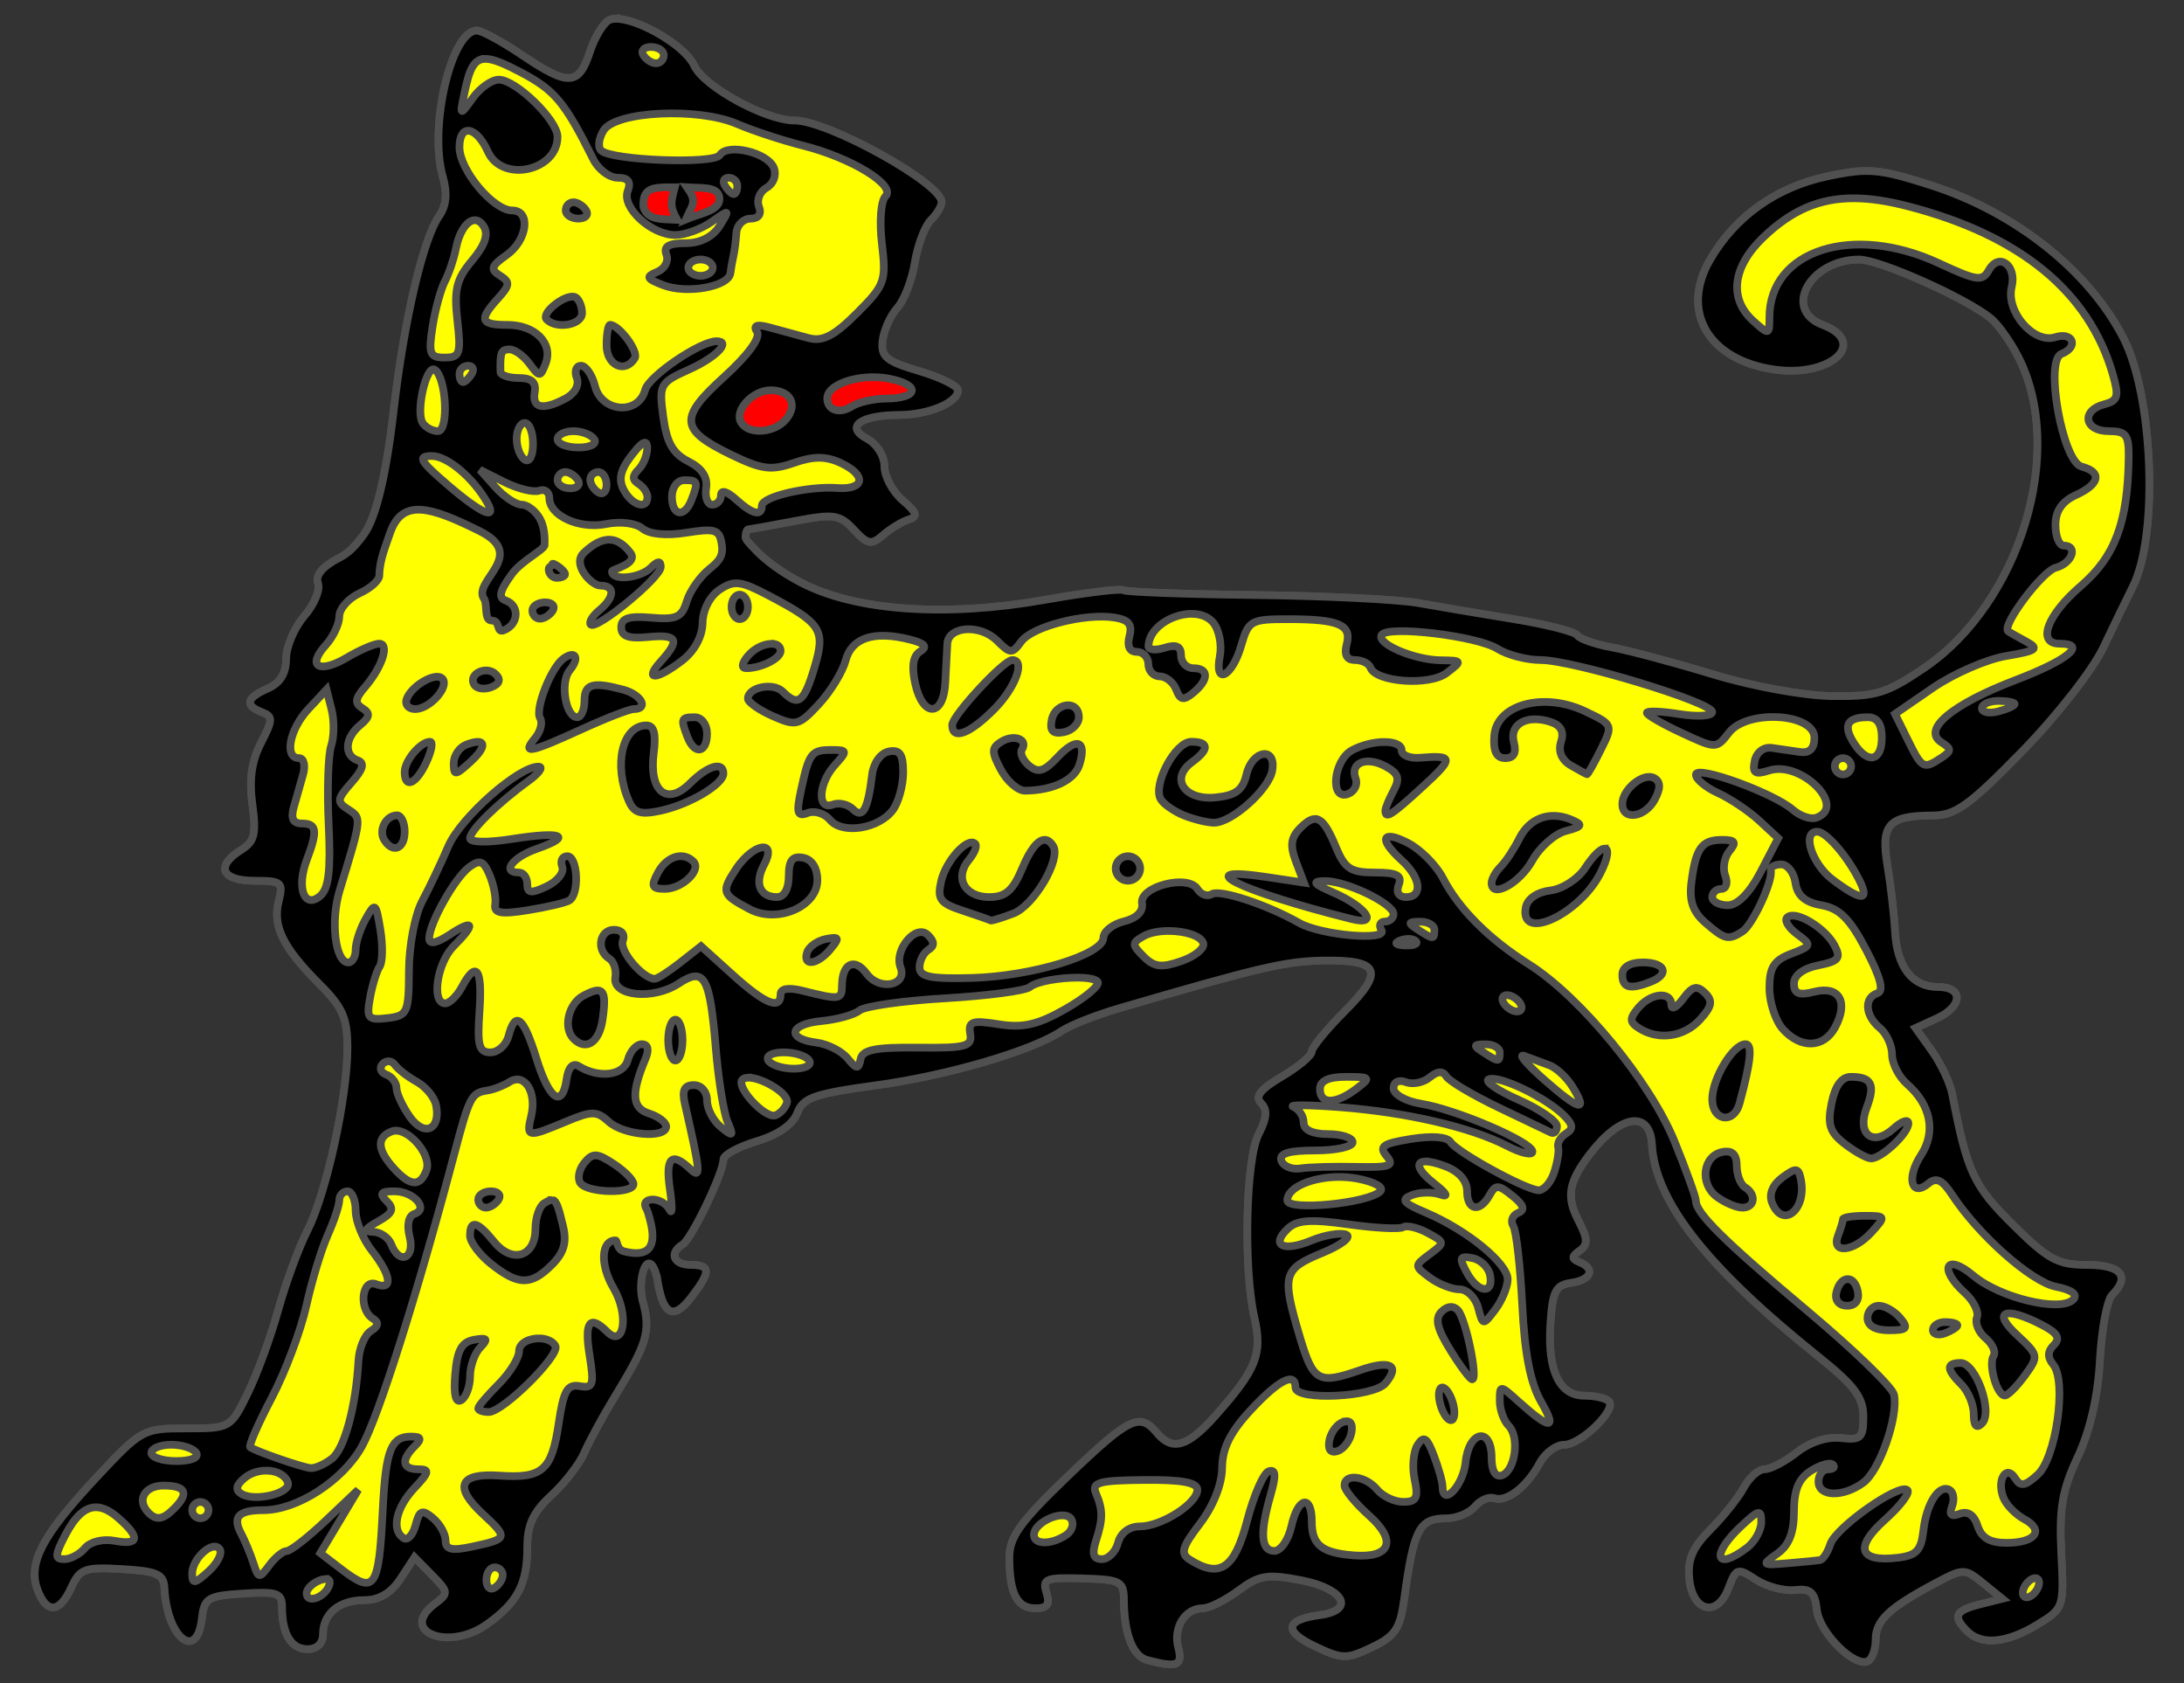
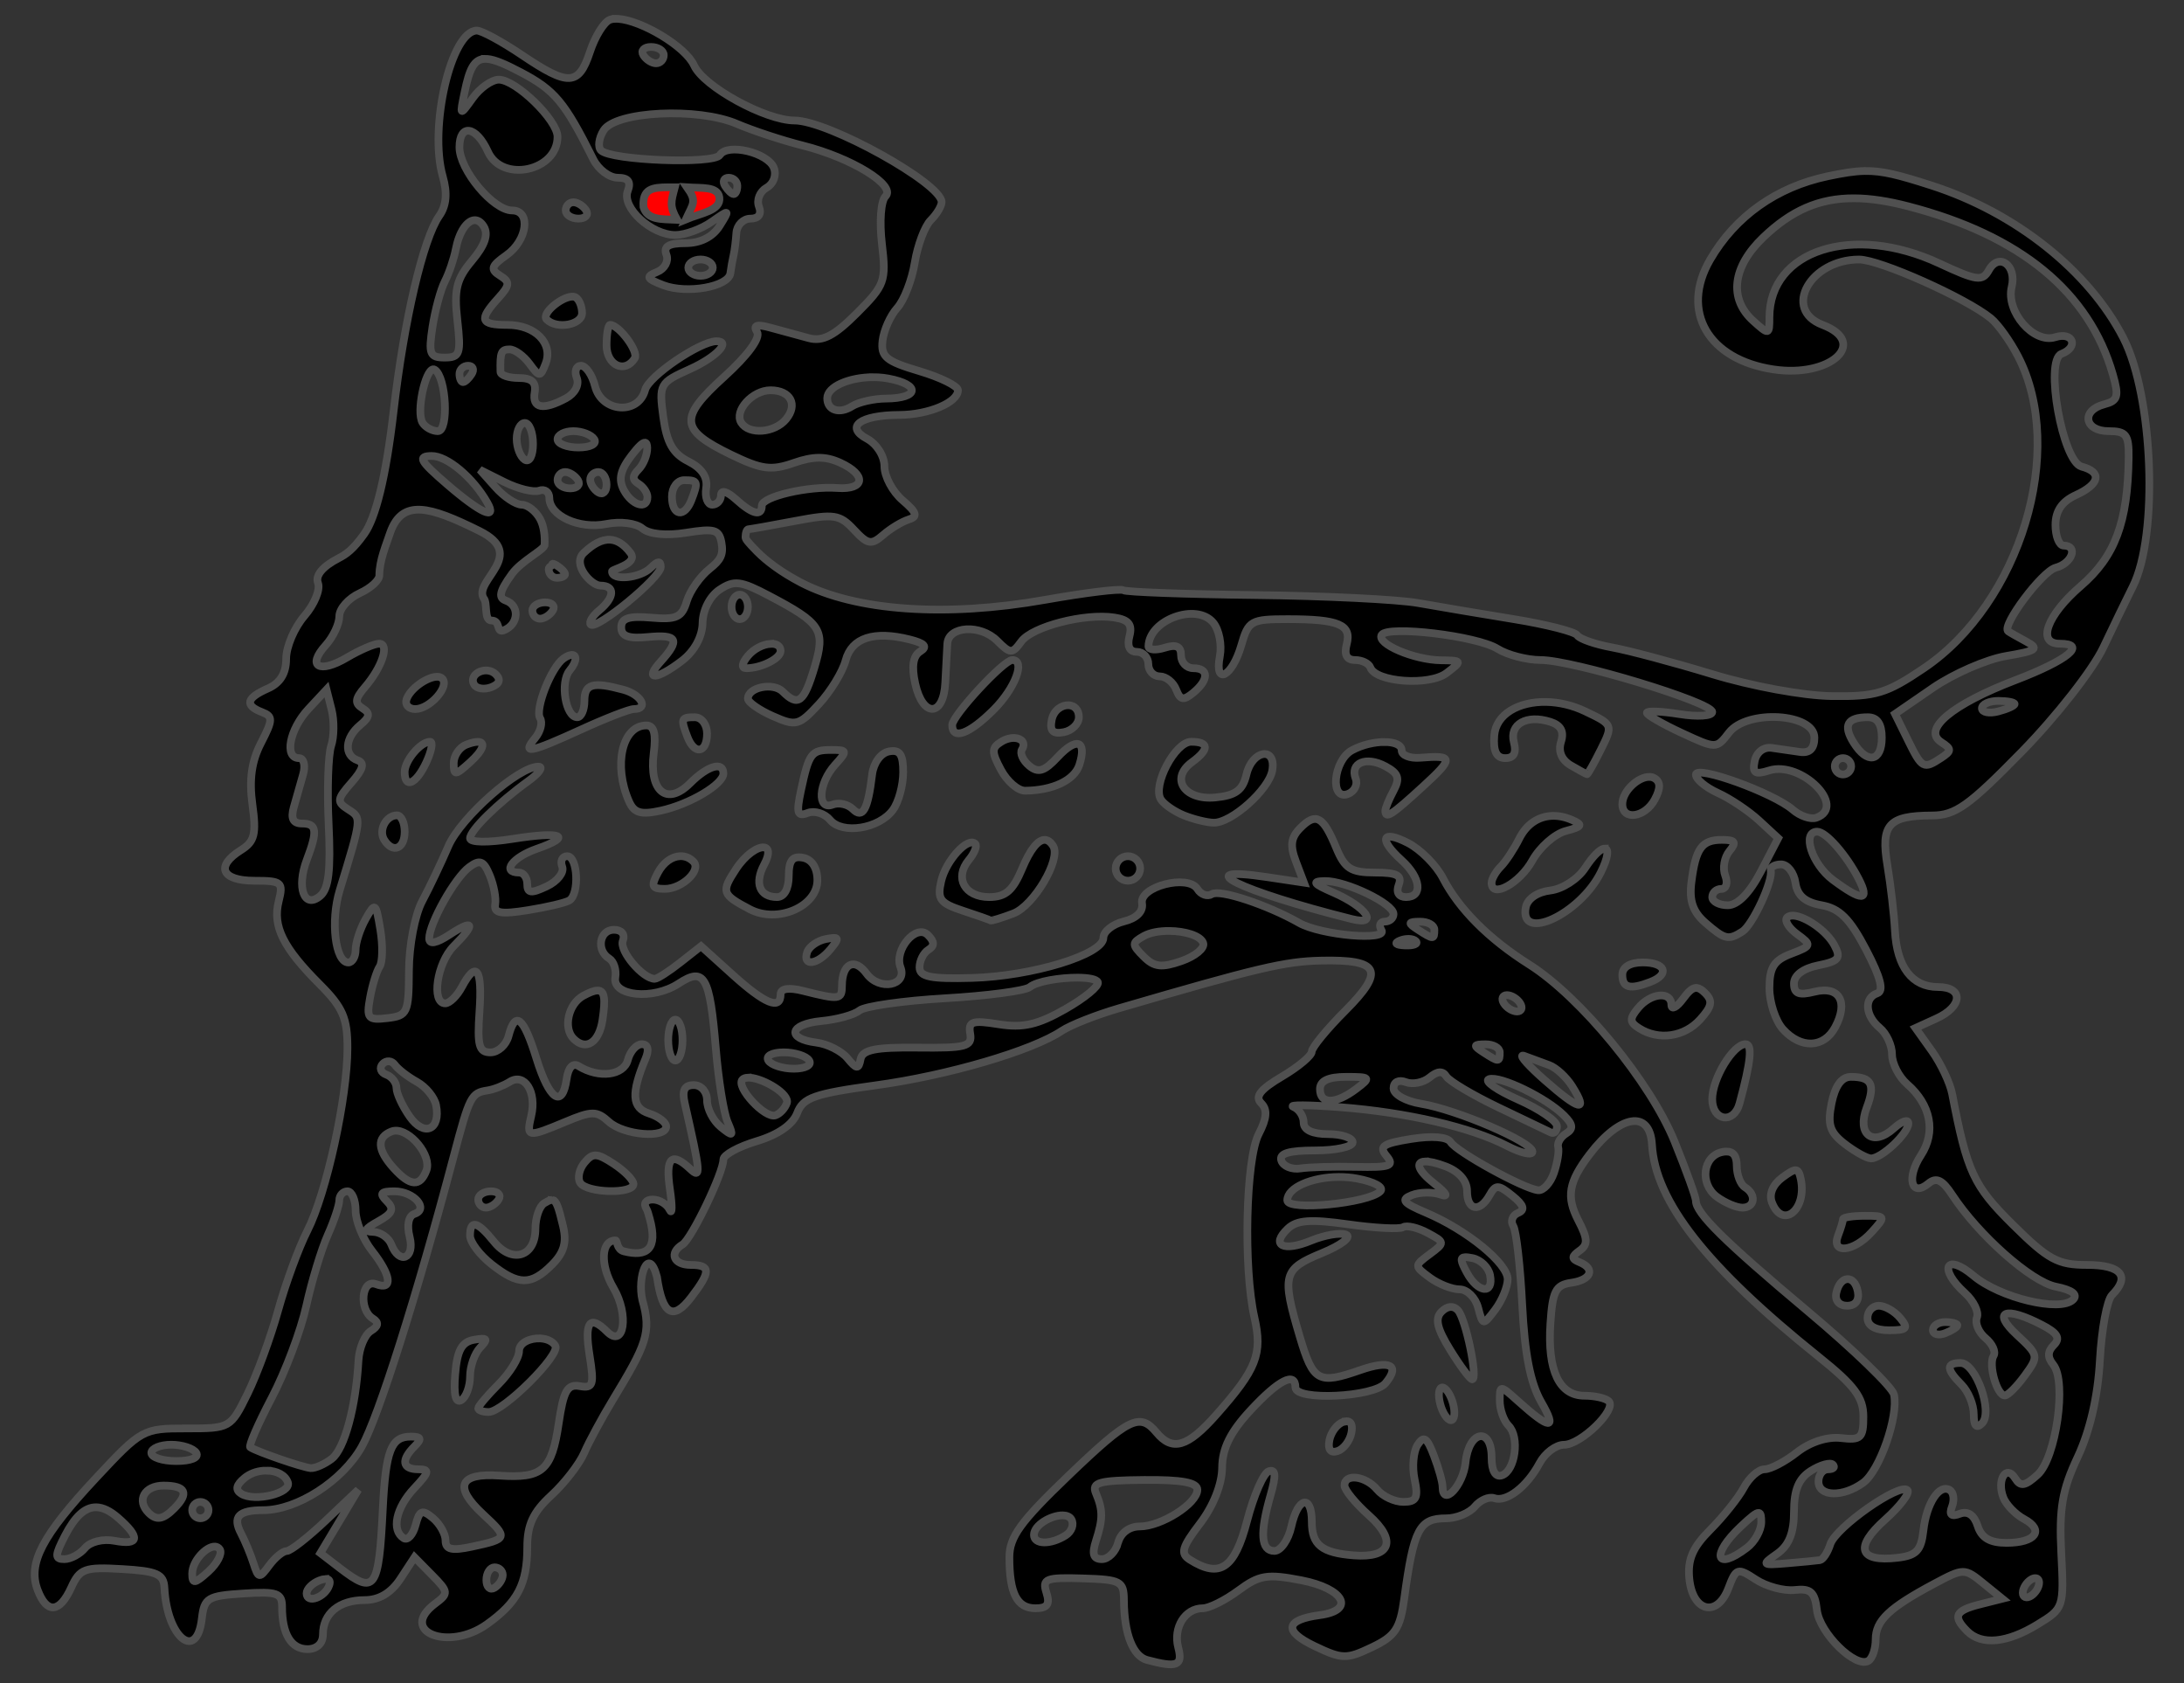
<svg xmlns="http://www.w3.org/2000/svg" version="1.1" viewBox="67.5 72 283.5 218.427" width="283.5" height="218.427" preserveAspectRatio="xMidYMid meet" zoomAndPan="magnify" contentScriptType="application/ecmascript" contentStyleType="text/css">
  <rect x="67.5" y="72" width="283.5" height="218.427" fill="#333333" stroke="none" />
  <defs />
  <g stroke-opacity="1" stroke-dasharray="none" stroke="#505050" fill="#ffff00" fill-opacity="1">
    <title>Leopard, Natural, Statant Regardant</title>
    <g>
      <title>Art</title>
      <g>
        <g>
          <title>path764070</title>
-           <path d="M 147.432 74.435 L 147.432 74.439 C 147.136 74.439 146.874 74.486 146.655 74.57 C 145.899 74.86 144.743 76.729 144.086 78.72 C 142.621 83.158 141.291 83.221 135.264 79.153 C 132.67 77.403 130.032 75.97 129.4 75.97 C 126.075 75.97 123.146 88.525 124.979 94.916 C 125.596 97.07 125.451 98.682 124.519 100.015 C 122.427 103.007 119.954 113.57 118.602 125.29 C 117.583 134.123 116.234 139.262 114.781 141.294 C 113.328 143.326 112.448 143.927 111.458 144.439 C 109.363 145.522 108.402 146.682 108.781 147.669 C 109.106 148.516 108.308 150.439 107.009 151.941 C 105.71 153.444 104.647 155.941 104.647 157.49 C 104.647 159.393 103.873 160.647 102.26 161.354 C 99.47 162.578 99.23 163.545 101.502 164.416 C 102.953 164.973 102.94 165.409 101.382 168.421 C 100.157 170.79 99.823 173.179 100.265 176.4 C 100.792 180.243 100.55 181.215 98.794 182.312 C 95.427 184.414 96.242 186.296 100.52 186.296 C 104.081 186.296 104.3 186.483 103.675 188.971 C 102.865 192.199 104.244 194.98 109.013 199.749 C 112.006 202.743 112.603 204.118 112.603 208.01 C 112.603 214.41 109.87 226.874 107.407 231.702 C 106.288 233.895 104.581 238.539 103.615 242.022 C 102.649 245.506 100.86 250.383 99.639 252.863 C 97.436 257.335 97.374 257.371 91.695 257.371 C 86.057 257.371 85.881 257.469 79.927 263.844 C 72.953 271.312 71.087 274.893 72.383 278.322 C 73.571 281.465 75.23 281.346 76.751 278.01 C 77.866 275.561 78.483 275.338 83.358 275.623 C 87.879 275.887 88.753 276.274 88.844 278.057 C 89.175 284.524 93.052 287.698 93.703 282.035 C 94.011 279.364 94.463 279.091 99.078 278.795 C 103.496 278.511 104.117 278.729 104.117 280.564 C 104.117 284.059 105.299 286.014 107.413 286.014 C 108.64 286.014 109.421 285.272 109.421 284.105 C 109.421 281.38 111.517 279.649 114.816 279.649 C 116.718 279.649 118.268 278.727 119.484 276.87 L 121.307 274.09 L 123.584 276.4 C 125.731 278.577 125.756 278.79 124.007 280.092 C 119.144 283.712 125.689 286.355 130.693 282.792 C 134.69 279.946 135.941 277.555 135.941 272.764 C 135.941 269.869 136.711 268.216 139.057 266.063 C 140.771 264.491 142.691 262.012 143.326 260.554 C 143.96 259.095 145.636 255.992 147.051 253.658 C 151.389 246.502 152.095 244.95 150.886 240.725 C 150.186 237.744 151.673 233.529 152.782 237.707 C 153.491 242.646 154.861 243.433 157.205 240.381 C 159.794 237.013 159.785 236.155 157.158 236.155 C 154.919 236.155 154.303 234.611 156.099 233.501 C 157.27 232.777 161.401 224.18 161.401 222.466 C 161.401 221.874 163.356 220.803 165.746 220.087 C 168.507 219.26 170.414 217.934 170.977 216.451 C 171.741 214.444 173.174 213.938 181.219 212.839 C 190.522 211.57 201.458 208.367 205.332 205.776 C 206.448 205.03 209.79 203.71 212.758 202.845 C 230.794 197.583 234.251 196.767 238.976 196.66 C 246.607 196.486 247.326 197.967 242.129 203.164 C 239.737 205.556 237.78 207.942 237.78 208.468 C 237.78 208.994 236.038 210.453 233.91 211.708 C 231.105 213.363 230.361 214.309 231.204 215.152 C 232.047 215.994 231.962 217.098 230.895 219.161 C 229.213 222.415 228.881 236.546 230.336 242.98 C 231.408 247.72 230.633 249.684 225.347 255.643 C 221.65 259.811 219.684 260.385 217.623 257.902 C 215.449 255.283 214.044 255.977 206.113 263.585 C 199.945 269.502 198.528 271.465 198.528 274.106 C 198.528 278.767 199.52 280.709 201.897 280.709 C 203.458 280.709 203.816 280.206 203.335 278.691 C 202.759 276.877 203.234 276.69 208.036 276.835 C 212.979 276.984 213.378 277.195 213.394 279.649 C 213.418 284.01 214.551 286.932 216.406 287.424 C 220.314 288.462 221.059 288.163 220.442 285.804 C 219.764 283.208 221.328 280.709 223.631 280.709 C 224.459 280.709 226.538 279.673 228.252 278.405 C 230.982 276.387 231.993 276.222 236.429 277.079 C 241.985 278.152 243.489 280.973 238.839 281.596 C 234.323 282.201 234.072 283.678 238.153 285.624 C 241.735 287.332 242.287 287.341 245.587 285.767 C 248.615 284.323 249.246 283.374 249.777 279.471 C 251.009 270.408 251.724 269.041 255.216 269.04 C 256.568 269.041 258.245 268.354 258.943 267.513 C 259.64 266.673 260.774 266.181 261.46 266.422 C 263.061 266.983 265.722 264.93 267.347 261.88 C 268.046 260.567 269.472 259.493 270.517 259.493 C 272.7 259.493 277.408 254.921 276.333 253.845 C 275.938 253.451 274.518 253.128 273.177 253.128 C 269.902 253.128 268.361 249.884 268.751 243.811 C 269.026 239.548 269.425 238.758 271.459 238.469 C 274.059 238.1 274.633 236.652 272.52 235.794 C 271.468 235.368 271.476 235.057 272.552 234.296 C 273.646 233.524 273.611 232.761 272.37 230.37 C 270.78 227.305 271.108 225.391 273.845 221.801 C 277.802 216.609 281.678 215.998 281.938 220.524 C 282.363 227.922 289.024 236.404 303.548 248.048 C 308.237 251.806 309.383 253.338 309.383 255.844 C 309.383 258.622 309.065 258.925 306.465 258.621 C 304.695 258.414 302.449 259.144 300.753 260.477 C 299.217 261.686 297.323 262.675 296.547 262.675 C 295.771 262.675 294.564 263.747 293.864 265.054 C 293.164 266.362 291.213 268.811 289.527 270.497 C 287.219 272.806 286.542 274.376 286.784 276.862 C 287.206 281.186 290.394 281.964 291.863 278.101 C 292.861 275.475 293.038 275.42 295.418 276.98 C 296.795 277.882 299.068 278.494 300.469 278.339 C 302.541 278.11 303.08 278.599 303.351 280.952 C 303.696 283.941 308.383 288.551 310.037 287.528 C 310.552 287.21 310.974 285.955 310.974 284.741 C 310.974 282.308 312.724 280.648 318.576 277.527 C 322.396 275.49 322.51 275.49 324.941 277.463 L 327.417 279.473 L 324.499 280.206 C 321.291 281.014 320.938 281.764 322.856 283.683 C 324.718 285.544 328.006 285.234 331.954 282.827 C 335.4 280.726 335.426 280.648 335.068 273.549 C 334.776 267.752 335.18 265.384 337.192 261.093 C 338.801 257.661 339.819 253.224 340.08 248.51 C 340.302 244.506 341.003 240.71 341.64 240.073 C 344.072 237.641 342.855 236.155 338.431 236.155 C 334.621 236.155 333.39 235.491 328.79 230.94 C 323.68 225.883 322.846 224.09 320.907 213.971 C 320.637 212.562 319.456 210.056 318.282 208.406 L 316.145 205.41 L 318.864 204.171 C 322.287 202.611 322.408 200.087 319.061 200.087 C 315.709 200.087 313.725 197.498 313.477 192.798 C 313.365 190.682 312.926 186.873 312.501 184.334 C 311.608 179.003 312.628 177.852 318.271 177.828 C 321.334 177.816 323.03 176.609 329.94 169.549 C 334.432 164.96 339.137 158.948 340.526 156.023 C 341.901 153.128 343.626 149.565 344.361 148.107 C 347.695 141.488 347.01 123.437 343.139 115.884 C 338.667 107.159 329.131 99.58 318.215 96.07 C 313.981 94.709 311.845 94.149 309.551 94.191 C 308.174 94.215 306.74 94.458 304.762 94.873 C 298.111 96.268 292.746 100.076 289.476 105.723 C 285.599 112.42 289.224 118.668 297.726 119.943 C 305.094 121.048 310.131 116.461 304.079 114.16 C 298.844 112.17 302.477 105.676 308.823 105.678 C 311.495 105.679 322.712 110.683 325.929 113.311 C 326.86 114.071 328.45 116.297 329.464 118.259 C 335.754 130.431 329.765 150.257 317.242 158.715 C 312.377 162.001 310.998 162.419 305.26 162.334 C 301.575 162.28 294.881 161.051 289.758 159.49 C 284.798 157.978 278.947 156.417 276.752 156.019 C 274.558 155.621 272.527 154.911 272.239 154.447 C 271.952 153.982 268.259 153.042 264.03 152.354 C 259.802 151.666 254.193 150.721 251.568 150.255 C 248.942 149.789 239.419 149.325 230.403 149.221 C 221.388 149.117 213.695 148.836 213.31 148.598 C 212.925 148.359 208.368 148.917 203.182 149.837 C 190.276 152.125 178.564 151.301 171.476 147.607 C 168.911 146.271 166.963 144.789 165.77 143.575 C 164.576 142.361 164.27 141.97 164.27 141.715 C 164.27 141.146 164.443 140.681 164.655 140.681 C 164.867 140.681 167.574 140.201 170.67 139.614 C 175.766 138.647 176.493 138.754 178.346 140.743 C 180.145 142.674 180.605 142.756 182.144 141.418 C 183.107 140.581 184.596 139.682 185.453 139.417 C 186.681 139.038 186.512 138.509 184.657 136.92 C 183.363 135.812 182.303 133.836 182.303 132.528 C 182.303 131.184 181.318 129.62 180.039 128.935 C 177.122 127.374 179.162 125.87 184.228 125.846 C 188.042 125.83 191.851 124.229 191.851 122.643 C 191.851 122.097 189.583 120.977 186.812 120.154 C 182.513 118.878 181.816 118.297 182.063 116.201 C 182.222 114.85 183.076 112.942 183.963 111.962 C 184.85 110.982 185.876 108.335 186.242 106.08 C 186.608 103.824 187.542 101.344 188.318 100.568 C 189.094 99.792 189.729 98.739 189.729 98.227 C 189.729 95.801 175.01 87.64 170.634 87.64 C 166.884 87.64 158.85 83.245 157.604 80.51 C 156.454 77.986 150.732 74.644 147.746 74.448 L 147.738 74.448 C 147.632 74.436 147.528 74.436 147.429 74.436 Z" />
        </g>
        <g>
          <title>path752418</title>
          <g id="feature-0">
            <path d="M 150.98 94.767 L 150.224 97.596 L 150.182 99.515 L 154.184 101.639 L 162.023 98.996 L 159.868 94.439 Z" fill="#ff0000" />
          </g>
        </g>
        <g>
          <title>path763776</title>
          <g id="feature-1">
-             <path d="M 178.573 119.546 L 185.114 120.747 L 188.444 123.219 L 184.375 125.018 L 173.778 126.477 L 164.977 129.434 L 161.536 126.548 L 163.076 123.521 L 170.545 119.678 Z" fill="#ff0000" />
-           </g>
+             </g>
        </g>
        <g>
          <title>path31119</title>
          <g id="outline-0">
            <path d="M 147.432 74.435 L 147.432 74.439 C 147.136 74.439 146.874 74.486 146.655 74.57 C 145.899 74.86 144.743 76.729 144.086 78.72 C 142.621 83.159 141.291 83.221 135.264 79.153 C 132.67 77.403 130.031 75.97 129.4 75.97 C 126.075 75.97 123.146 88.525 124.979 94.916 C 125.596 97.07 125.451 98.682 124.519 100.015 C 122.426 103.007 119.953 113.57 118.601 125.29 C 117.582 134.124 116.234 139.262 114.781 141.294 C 113.328 143.326 112.448 143.927 111.457 144.439 C 109.363 145.522 108.402 146.682 108.781 147.669 C 109.106 148.517 108.308 150.439 107.009 151.942 C 105.71 153.444 104.647 155.941 104.647 157.49 C 104.647 159.393 103.873 160.647 102.26 161.354 C 99.47 162.579 99.23 163.545 101.502 164.417 C 102.953 164.973 102.939 165.409 101.382 168.422 C 100.157 170.79 99.823 173.179 100.265 176.401 C 100.792 180.244 100.55 181.215 98.794 182.312 C 95.427 184.415 96.242 186.296 100.52 186.296 C 104.081 186.296 104.3 186.483 103.675 188.971 C 102.865 192.199 104.244 194.98 109.013 199.749 C 112.006 202.743 112.603 204.118 112.603 208.01 C 112.603 214.41 109.87 226.875 107.407 231.702 C 106.288 233.895 104.581 238.539 103.615 242.022 C 102.649 245.506 100.86 250.383 99.639 252.863 C 97.436 257.335 97.374 257.371 91.695 257.371 C 86.057 257.372 85.881 257.469 79.927 263.844 C 72.953 271.312 71.087 274.893 72.383 278.323 C 73.571 281.465 75.23 281.347 76.751 278.01 C 77.866 275.561 78.483 275.338 83.358 275.623 C 87.879 275.887 88.753 276.274 88.844 278.057 C 89.175 284.524 93.052 287.698 93.703 282.035 C 94.011 279.364 94.463 279.091 99.078 278.795 C 103.496 278.511 104.117 278.729 104.117 280.564 C 104.117 284.059 105.299 286.014 107.413 286.014 C 108.64 286.014 109.421 285.272 109.421 284.105 C 109.421 281.38 111.517 279.649 114.816 279.649 C 116.718 279.649 118.268 278.727 119.484 276.87 L 121.307 274.09 L 123.584 276.4 C 125.731 278.577 125.756 278.79 124.007 280.092 C 119.144 283.712 125.689 286.355 130.693 282.792 C 134.69 279.946 135.941 277.555 135.941 272.764 C 135.941 269.869 136.711 268.216 139.058 266.063 C 140.771 264.491 142.691 262.012 143.326 260.554 C 143.96 259.095 145.636 255.992 147.051 253.658 C 151.389 246.502 152.095 244.95 150.886 240.725 C 150.186 237.744 151.673 233.529 152.782 237.707 C 153.491 242.646 154.861 243.433 157.205 240.381 C 159.794 237.013 159.785 236.155 157.158 236.155 C 154.919 236.155 154.303 234.611 156.099 233.501 C 157.27 232.777 161.401 224.18 161.401 222.466 C 161.401 221.874 163.356 220.803 165.746 220.087 C 168.507 219.26 170.414 217.934 170.978 216.451 C 171.741 214.444 173.174 213.938 181.219 212.839 C 190.522 211.57 201.458 208.367 205.332 205.776 C 206.448 205.03 209.79 203.71 212.758 202.845 C 230.794 197.583 234.251 196.767 238.976 196.66 C 246.607 196.486 247.326 197.967 242.129 203.164 C 239.737 205.556 237.78 207.942 237.78 208.468 C 237.78 208.994 236.038 210.453 233.91 211.708 C 231.105 213.363 230.361 214.309 231.204 215.152 C 232.047 215.994 231.962 217.098 230.895 219.161 C 229.213 222.415 228.881 236.546 230.336 242.98 C 231.408 247.72 230.633 249.684 225.347 255.643 C 221.65 259.811 219.684 260.385 217.623 257.902 C 215.449 255.283 214.045 255.977 206.113 263.585 C 199.945 269.502 198.528 271.465 198.528 274.106 C 198.528 278.767 199.52 280.709 201.897 280.709 C 203.458 280.709 203.816 280.206 203.335 278.691 C 202.759 276.877 203.234 276.69 208.036 276.835 C 212.979 276.984 213.378 277.195 213.394 279.649 C 213.418 284.01 214.552 286.932 216.406 287.424 C 220.314 288.462 221.06 288.163 220.443 285.804 C 219.764 283.208 221.328 280.709 223.631 280.709 C 224.459 280.709 226.538 279.673 228.252 278.405 C 230.982 276.387 231.993 276.222 236.43 277.079 C 241.985 278.152 243.49 280.973 238.839 281.596 C 234.323 282.201 234.072 283.678 238.153 285.624 C 241.735 287.332 242.287 287.341 245.587 285.767 C 248.615 284.323 249.246 283.374 249.777 279.47 C 251.01 270.408 251.724 269.041 255.216 269.04 C 256.568 269.041 258.245 268.354 258.943 267.513 C 259.64 266.673 260.774 266.181 261.46 266.421 C 263.061 266.982 265.722 264.93 267.347 261.88 C 268.046 260.567 269.472 259.493 270.517 259.493 C 272.7 259.493 277.408 254.92 276.333 253.845 C 275.938 253.451 274.518 253.128 273.177 253.128 C 269.902 253.128 268.361 249.883 268.752 243.811 C 269.026 239.548 269.426 238.758 271.459 238.469 C 274.059 238.1 274.633 236.652 272.52 235.794 C 271.469 235.367 271.476 235.057 272.553 234.296 C 273.647 233.524 273.612 232.761 272.371 230.37 C 270.781 227.304 271.11 225.391 273.846 221.8 C 277.803 216.609 281.679 215.997 281.939 220.524 C 282.365 227.922 289.025 236.404 303.549 248.048 C 308.238 251.806 309.384 253.338 309.384 255.844 C 309.384 258.622 309.066 258.924 306.467 258.621 C 304.696 258.414 302.45 259.143 300.754 260.477 C 299.218 261.686 297.324 262.675 296.548 262.675 C 295.772 262.675 294.565 263.746 293.865 265.054 C 293.165 266.362 291.214 268.811 289.529 270.497 C 287.22 272.805 286.543 274.376 286.785 276.862 C 287.207 281.186 290.395 281.964 291.864 278.101 C 292.862 275.475 293.039 275.42 295.419 276.98 C 296.796 277.882 299.069 278.494 300.471 278.339 C 302.543 278.11 303.082 278.599 303.353 280.952 C 303.697 283.941 308.384 288.551 310.039 287.528 C 310.554 287.21 310.975 285.955 310.975 284.741 C 310.975 282.308 312.725 280.648 318.577 277.527 C 322.397 275.49 322.511 275.49 324.942 277.463 L 327.418 279.472 L 324.501 280.206 C 321.292 281.014 320.939 281.764 322.858 283.683 C 324.719 285.544 328.008 285.234 331.955 282.827 C 335.401 280.726 335.427 280.648 335.07 273.549 C 334.778 267.752 335.181 265.384 337.193 261.092 C 338.802 257.661 339.82 253.224 340.081 248.51 C 340.303 244.506 341.005 240.71 341.642 240.073 C 344.073 237.641 342.856 236.155 338.432 236.155 C 334.623 236.155 333.391 235.491 328.792 230.94 C 323.681 225.883 322.847 224.09 320.908 213.971 C 320.638 212.561 319.457 210.055 318.283 208.405 L 316.147 205.409 L 318.865 204.17 C 322.288 202.611 322.41 200.087 319.062 200.087 C 315.71 200.087 313.726 197.498 313.478 192.798 C 313.367 190.682 312.927 186.873 312.502 184.334 C 311.609 179.003 312.629 177.852 318.272 177.828 C 321.335 177.816 323.031 176.609 329.942 169.549 C 334.433 164.96 339.138 158.948 340.527 156.023 C 341.902 153.128 343.627 149.565 344.362 148.106 C 347.696 141.488 347.011 123.437 343.14 115.884 C 338.668 107.159 329.132 99.58 318.216 96.07 C 313.983 94.709 311.846 94.149 309.552 94.191 C 308.175 94.215 306.741 94.458 304.764 94.872 C 298.112 96.268 292.747 100.075 289.477 105.723 C 285.6 112.42 289.225 118.668 297.727 119.943 C 305.095 121.048 310.132 116.461 304.08 114.16 C 298.845 112.17 302.478 105.676 308.824 105.678 C 311.497 105.678 322.713 110.683 325.93 113.311 C 326.862 114.071 328.451 116.296 329.465 118.258 C 335.755 130.431 329.766 150.257 317.243 158.715 C 312.378 162 310.999 162.419 305.261 162.334 C 301.577 162.28 294.882 161.051 289.759 159.489 C 284.799 157.978 278.948 156.417 276.753 156.019 C 274.559 155.621 272.528 154.911 272.241 154.446 C 271.954 153.982 268.26 153.042 264.032 152.354 C 259.803 151.666 254.195 150.721 251.569 150.255 C 248.943 149.789 239.42 149.325 230.404 149.221 C 221.389 149.117 213.696 148.835 213.311 148.597 C 212.926 148.359 208.369 148.917 203.183 149.836 C 190.277 152.124 178.565 151.301 171.477 147.607 C 168.912 146.271 166.965 144.789 165.771 143.575 C 164.577 142.361 164.271 141.969 164.271 141.714 C 164.271 141.146 164.444 140.681 164.656 140.681 C 164.868 140.681 167.575 140.201 170.671 139.614 C 175.767 138.647 176.494 138.753 178.347 140.743 C 180.146 142.674 180.606 142.756 182.145 141.418 C 183.108 140.581 184.597 139.681 185.454 139.417 C 186.682 139.038 186.513 138.508 184.658 136.92 C 183.364 135.812 182.305 133.836 182.305 132.528 C 182.305 131.184 181.319 129.619 180.04 128.935 C 177.123 127.374 179.163 125.87 184.229 125.846 C 188.044 125.83 191.852 124.228 191.852 122.642 C 191.852 122.097 189.584 120.977 186.813 120.154 C 182.515 118.878 181.817 118.297 182.064 116.201 C 182.223 114.849 183.078 112.941 183.964 111.962 C 184.851 110.982 185.877 108.335 186.243 106.079 C 186.609 103.824 187.543 101.344 188.319 100.568 C 189.095 99.792 189.73 98.739 189.73 98.227 C 189.73 95.801 175.012 87.64 170.636 87.639 C 166.885 87.64 158.851 83.244 157.605 80.51 C 156.455 77.986 150.733 74.644 147.747 74.447 L 147.741 74.447 C 147.635 74.435 147.531 74.435 147.432 74.435 Z M 152.007 78.092 C 152.917 78.092 153.662 78.57 153.662 79.153 C 153.662 79.736 153.213 80.214 152.664 80.214 C 152.115 80.214 151.371 79.736 151.01 79.153 C 150.65 78.57 151.097 78.092 152.007 78.092 Z M 130.449 79.638 C 130.545 79.638 130.645 79.638 130.749 79.65 C 131.748 79.734 133.12 80.335 135.098 81.376 C 139.527 83.706 140.807 85.243 144.517 92.676 C 145.17 93.984 146.591 95.063 147.675 95.063 C 149.053 95.063 149.448 95.586 148.986 96.789 C 148.166 98.925 152.041 102.497 155.179 102.497 C 156.419 102.497 158.53 101.728 159.872 100.788 C 162.244 99.127 162.273 99.142 160.914 101.318 C 160.019 102.751 158.421 103.558 156.476 103.558 C 154.288 103.558 153.595 103.978 154.011 105.06 C 154.328 105.888 153.784 106.89 152.798 107.289 C 151.284 107.903 151.406 108.165 153.596 109.007 C 156.66 110.185 162.079 109.217 162.309 107.451 C 162.398 106.768 162.581 105.733 162.717 105.149 C 162.852 104.566 163.019 103.253 163.086 102.232 C 163.153 101.211 163.975 100.375 164.913 100.375 C 165.977 100.375 166.392 99.789 166.017 98.811 C 165.687 97.951 166.135 96.847 167.01 96.358 C 167.912 95.853 168.32 94.742 167.955 93.789 C 167.191 91.8 161.918 90.542 160.945 92.117 C 160.191 93.337 146.817 92.823 145.518 91.524 C 145.078 91.085 145.23 89.913 145.853 88.92 C 147.419 86.425 158.109 85.905 163.168 88.076 C 165.233 88.962 169.071 90.225 171.696 90.884 C 178.014 92.469 183.865 96.055 182.448 97.473 C 181.841 98.079 181.64 100.766 181.984 103.666 C 182.555 108.491 182.366 109.01 178.726 112.649 C 175.797 115.579 174.288 116.359 172.484 115.878 C 171.175 115.528 168.954 114.925 167.551 114.537 C 165.732 114.034 165.222 114.191 165.773 115.082 C 166.243 115.843 164.573 118.119 161.509 120.894 C 155.593 126.25 155.728 127.775 162.412 131.011 C 166.386 132.935 167.612 133.094 170.538 132.074 C 173.063 131.191 174.668 131.186 176.551 132.041 C 180.017 133.619 179.808 135.587 176.203 135.331 C 172.363 135.058 166.39 136.459 166.39 137.633 C 166.39 139.047 165.174 138.746 163.028 136.804 C 161.867 135.754 161.088 135.541 161.088 136.274 C 161.088 136.948 160.579 137.498 159.959 137.498 C 159.339 137.498 158.981 136.53 159.163 135.347 C 159.384 133.916 158.611 132.755 156.845 131.871 C 154.853 130.874 154.045 129.444 153.6 126.134 C 153.025 121.853 153.125 121.672 157.048 119.903 C 160.474 118.359 162.461 116.282 160.514 116.282 C 158.372 116.282 151.709 120.822 151.245 122.599 C 150.383 125.895 145.598 125.54 144.739 122.116 C 144.373 120.658 143.554 119.464 142.92 119.464 C 142.285 119.464 142.038 120.172 142.37 121.039 C 142.722 121.955 142.132 123.064 140.962 123.691 C 137.99 125.281 136.555 125.006 136.907 122.912 C 137.126 121.606 136.517 121.055 134.851 121.055 C 133.55 121.055 132.477 120.697 132.465 120.26 C 132.399 117.725 132.556 117.342 133.654 117.342 C 134.319 117.342 135.479 118.178 136.231 119.199 C 137.533 120.967 137.632 120.966 138.322 119.188 C 139.341 116.56 136.982 114.164 133.376 114.164 C 129.852 114.164 129.618 113.518 132.137 110.735 C 133.701 109.006 133.738 108.597 132.402 107.764 C 131.115 106.96 131.255 106.514 133.24 105.116 C 135.962 103.198 136.462 99.312 133.985 99.312 C 131.525 99.312 127.14 94.059 127.14 91.112 C 127.14 88 129.328 88.342 130.84 91.69 C 132.676 95.754 139.87 94.209 139.87 89.75 C 139.87 87.591 134.472 82.339 132.251 82.339 C 131.333 82.339 129.812 83.413 128.87 84.726 C 127.164 87.103 127.158 87.1 127.815 83.93 C 128.421 81.007 129.007 79.68 130.449 79.639 Z M 162.085 95.065 C 162.703 95.065 163.21 95.543 163.21 96.126 C 163.21 96.709 162.999 97.187 162.742 97.187 C 162.484 97.187 161.979 96.709 161.619 96.126 C 161.258 95.543 161.467 95.065 162.085 95.065 Z M 154.185 96.306 L 155.094 96.306 L 155.098 96.306 C 154.596 98.214 154.377 98.696 155.395 100.529 C 153.292 100.433 151.548 100.565 151.029 98.869 C 150.852 96.513 152.16 96.318 154.185 96.306 Z M 156.687 96.306 C 158.583 96.436 160.677 96.168 160.879 97.618 C 161.118 99.335 158.457 99.662 156.526 100.467 C 157.477 98.387 157.998 98.178 156.687 96.306 Z M 308.215 97.732 C 310.3 97.744 312.587 98.095 315.175 98.766 C 329.758 102.544 338.69 109.878 341.764 120.597 C 342.584 123.457 342.424 124.005 340.639 124.472 C 337.606 125.265 338.047 127.951 341.211 127.951 C 343.505 127.951 343.857 128.416 343.817 131.398 C 343.705 139.808 342.054 144.22 337.583 148.067 C 333.217 151.824 331.857 155.532 334.846 155.532 C 338.517 155.532 335.955 157.652 329.136 160.258 C 320.851 163.424 316.958 166.687 319.507 168.326 C 320.861 169.196 320.854 169.455 319.464 170.367 C 317.184 171.864 316.991 171.758 315.15 168.022 L 313.488 164.649 L 318.384 161.28 C 321.077 159.427 325.366 157.56 327.915 157.13 C 331.893 156.458 332.261 156.191 330.515 155.252 C 329.396 154.651 328.344 154.05 328.174 153.918 C 327.273 153.216 332.58 146.132 334.355 145.668 C 336.48 145.112 337.303 142.802 335.376 142.802 C 334.793 142.802 334.315 141.598 334.315 140.127 C 334.315 138.304 335.159 137.068 336.967 136.245 C 340.084 134.824 340.399 133.258 337.707 132.554 C 335.232 131.907 332.882 118.774 335.09 117.927 C 337.377 117.049 336.623 115.018 334.286 115.759 C 331.486 116.648 327.851 112.455 328.632 109.237 C 329.313 106.434 326.979 104.717 325.669 107.057 C 324.832 108.553 324.113 108.453 319.18 106.156 C 308.055 100.977 297.187 104.454 297.187 113.194 C 297.187 115.483 297.126 115.495 295.065 113.63 C 291.88 110.748 292.385 106.624 296.391 102.795 C 300.029 99.319 303.63 97.704 308.215 97.732 Z M 141.929 98.248 C 141.38 98.248 140.933 98.725 140.933 99.308 C 140.933 99.892 141.676 100.369 142.586 100.369 C 143.496 100.369 143.945 99.892 143.585 99.308 C 143.224 98.725 142.478 98.248 141.929 98.248 Z M 129.069 100.576 C 129.505 100.544 129.933 100.796 130.291 101.376 C 130.933 102.415 130.454 103.822 128.779 105.812 C 126.754 108.218 126.42 109.569 126.87 113.563 C 127.362 117.923 127.199 118.403 125.223 118.403 C 123.288 118.403 123.103 117.936 123.642 114.425 C 123.979 112.237 124.699 109.579 125.242 108.52 C 125.785 107.461 126.422 105.588 126.659 104.356 C 127.099 102.071 128.108 100.643 129.069 100.576 Z M 158.436 105.673 C 159.311 105.673 160.027 106.151 160.027 106.734 C 160.027 107.318 159.311 107.795 158.436 107.795 C 157.561 107.795 156.845 107.318 156.845 106.734 C 156.845 106.151 157.561 105.673 158.436 105.673 Z M 141.732 110.495 C 140.329 110.564 137.718 112.714 138.473 113.47 C 139.769 114.766 143.054 114.164 143.054 112.631 C 143.054 111.79 142.69 110.879 142.246 110.605 C 142.108 110.519 141.933 110.483 141.732 110.495 Z M 146.69 114.16 C 146.44 114.16 146.237 115.354 146.237 116.812 C 146.237 119.424 148.637 120.524 149.896 118.488 C 150.43 117.624 147.864 114.16 146.69 114.16 Z M 128.265 119.464 C 128.883 119.464 129.094 119.942 128.733 120.525 C 128.373 121.108 127.865 121.586 127.608 121.586 C 127.351 121.586 127.142 121.108 127.142 120.525 C 127.142 119.942 127.647 119.464 128.265 119.464 Z M 123.721 119.926 C 123.79 119.914 123.863 119.926 123.93 119.974 C 125.433 120.902 125.795 127.951 124.341 127.951 C 123.617 127.951 122.721 127.461 122.352 126.863 C 121.505 125.494 122.678 120.055 123.721 119.926 Z M 180.836 120.948 C 181.04 120.947 181.244 120.948 181.449 120.964 C 181.917 120.988 182.382 121.042 182.839 121.128 C 187.038 121.916 186.808 123.7 182.506 123.724 C 180.936 123.736 178.959 124.18 178.111 124.716 C 176.462 125.76 174.879 125.253 174.879 123.682 C 174.879 122.157 177.776 120.954 180.836 120.95 Z M 167.519 122.647 C 170.112 122.647 171.11 124.507 169.535 126.405 C 168.047 128.199 164.705 128.45 163.711 126.842 C 162.764 125.31 165.182 122.647 167.519 122.647 Z M 135.628 126.89 C 136.212 126.89 136.689 128.111 136.689 129.604 C 136.689 131.144 136.23 132.036 135.628 131.664 C 135.045 131.303 134.568 130.082 134.568 128.949 C 134.568 127.817 135.045 126.89 135.628 126.89 Z M 141.929 127.951 C 143.062 127.951 144.285 128.428 144.645 129.011 C 145.017 129.613 144.126 130.073 142.586 130.072 C 141.093 130.073 139.872 129.595 139.872 129.011 C 139.872 128.428 140.797 127.951 141.929 127.951 Z M 151.236 129.442 L 151.238 129.442 C 151.42 129.466 151.506 129.695 151.518 130.126 C 151.53 131.031 151.023 132.289 150.389 132.923 C 149.558 133.754 149.558 134.275 150.389 134.788 C 151.023 135.18 151.543 135.95 151.543 136.499 C 151.543 138.186 149.552 137.605 148.483 135.606 C 147.745 134.227 148.016 133.008 149.483 131.098 C 150.364 129.952 150.93 129.41 151.236 129.442 Z M 123.508 131.172 C 125.525 131.136 128.907 133.962 130.759 137.233 C 132.106 139.612 129.881 138.603 125.551 134.871 C 121.987 131.799 121.659 131.205 123.508 131.172 Z M 129.794 132.965 L 132.974 134.556 C 134.725 135.431 136.754 135.933 137.483 135.673 C 138.212 135.412 138.809 135.84 138.809 136.624 C 138.809 138.931 142.68 140.703 146.189 140.001 C 148.03 139.633 150.044 139.882 150.886 140.581 C 151.795 141.335 153.979 141.547 156.571 141.132 C 160.24 140.546 160.831 140.725 161.146 142.375 C 161.462 144.026 160.984 144.732 159.628 145.804 C 158.394 146.779 157.052 148.683 156.646 150.035 C 156.021 152.117 155.314 152.442 152.026 152.157 C 149.131 151.905 148.141 152.225 148.141 153.41 C 148.141 154.567 149.083 154.91 151.588 154.668 C 155.459 154.294 155.841 155.008 153.281 157.836 C 150.999 160.358 152.713 160.29 156.047 157.728 C 157.644 156.501 158.667 154.615 158.699 152.843 C 158.727 151.154 159.65 149.358 160.918 148.517 C 162.798 147.268 163.643 147.37 167.283 149.285 C 174.177 152.912 174.692 153.727 173.211 158.669 C 171.864 163.165 171.097 163.742 169.111 161.756 C 167.873 160.519 164.584 161.18 164.584 162.666 C 164.584 163.125 166.035 164.143 167.81 164.928 C 170.841 166.27 171.203 166.178 173.795 163.381 C 175.312 161.744 176.875 159.189 177.27 157.703 C 178.051 154.763 180.94 153.82 185.589 154.987 C 187.546 155.478 187.942 155.925 186.958 156.533 C 186.019 157.113 185.808 158.455 186.301 160.704 C 187.28 165.158 189.994 165.066 190.205 160.571 C 190.294 158.675 190.414 156.407 190.47 155.532 C 190.62 153.229 194.77 152.984 196.937 155.151 C 198.652 156.866 198.885 156.872 200.069 155.252 C 201.494 153.304 208.321 151.545 212.157 152.138 C 214.012 152.425 214.51 153.041 214.113 154.558 C 213.774 155.852 214.125 156.593 215.072 156.593 C 215.893 156.593 216.564 157.309 216.564 158.184 C 216.564 159.059 217.231 159.775 218.043 159.775 C 218.856 159.775 219.816 160.546 220.177 161.487 C 220.709 162.872 221.132 162.947 222.411 161.887 C 224.439 160.204 224.436 158.715 222.4 158.715 C 221.525 158.715 220.809 157.967 220.809 157.053 C 220.809 155.873 220.193 155.585 218.687 156.062 C 217.521 156.433 216.572 156.346 216.58 155.87 C 216.645 152.427 222.811 150.18 224.99 152.805 C 225.745 153.715 226.13 155.673 225.846 157.159 C 225.101 161.054 227.454 159.837 228.637 155.714 C 229.547 152.54 229.889 152.35 234.666 152.35 C 241.299 152.35 242.977 153.063 242.314 155.6 C 241.955 156.972 242.317 157.654 243.403 157.654 C 244.298 157.654 245.19 158.091 245.384 158.625 C 246.079 160.535 253.056 161.037 255.286 159.338 C 257.351 157.764 257.331 157.719 254.54 157.687 C 251.062 157.646 246.139 155.539 246.847 154.395 C 247.624 153.138 259.207 154.519 261.879 156.187 C 263.171 156.994 265.693 157.654 267.485 157.654 C 271.653 157.654 289.763 163.136 289.763 164.398 C 289.763 164.923 287.853 165.047 285.519 164.673 C 283.185 164.3 281.276 164.224 281.276 164.506 C 281.276 164.787 283.305 165.96 285.784 167.11 C 290.282 169.196 290.297 169.195 291.942 167.068 C 294.294 164.029 303.023 164.551 303.023 167.732 C 303.023 169.146 302.404 169.765 301.166 169.588 C 300.145 169.442 298.492 169.203 297.493 169.058 C 296.443 168.904 295.507 169.62 295.274 170.752 C 294.949 172.329 295.314 172.57 297.143 171.989 C 301.292 170.672 307.301 176.66 303.288 178.114 C 302.559 178.378 301.179 177.914 300.224 177.084 C 297.703 174.894 287.641 171.254 287.641 172.532 C 287.641 173.126 288.934 174.198 290.517 174.915 C 292.099 175.632 294.504 177.244 295.86 178.497 L 298.326 180.776 L 296.059 185.127 C 294.615 187.898 293.059 189.479 291.776 189.478 C 290.669 189.478 289.763 189.001 289.763 188.418 C 289.763 187.834 290.289 187.357 290.935 187.357 C 291.584 187.357 291.815 186.584 291.449 185.631 C 291.085 184.682 291.329 183.25 291.994 182.448 C 292.953 181.293 292.75 180.992 291.014 180.992 C 288.398 180.992 287.617 182.081 287.059 186.493 C 286.753 188.909 287.251 190.342 288.892 191.766 C 291.397 193.938 291.855 194.046 293.674 192.889 C 294.996 192.048 297.653 186.337 297.358 184.97 C 297.264 184.532 297.87 184.174 298.705 184.174 C 299.539 184.174 300.375 185.246 300.561 186.555 C 300.8 188.227 301.807 189.095 303.947 189.472 C 306.288 189.885 307.626 191.221 309.73 195.242 C 311.62 198.856 312.073 200.605 311.192 200.899 C 309.432 201.486 309.596 203.803 311.51 205.391 C 312.385 206.117 313.101 207.672 313.101 208.845 C 313.101 210.018 313.986 211.749 315.069 212.692 C 318.139 215.366 318.827 218.91 316.857 221.916 C 314.925 224.865 315.607 227.427 317.833 225.58 C 318.851 224.735 319.631 225.11 320.912 227.065 C 324.338 232.293 331.16 238.334 334.363 238.975 C 336.466 239.395 337.267 239.995 336.607 240.655 C 334.947 242.315 327.092 240.431 323.672 237.553 C 320.086 234.536 319.067 236.628 322.576 239.803 C 323.703 240.824 324.398 242.253 324.119 242.98 C 323.84 243.706 324.345 244.909 325.24 245.652 C 326.135 246.395 326.603 247.432 326.28 247.954 C 325.573 249.098 326.735 253.142 327.757 253.095 C 328.156 253.079 329.321 251.906 330.347 250.494 C 332.17 247.988 332.147 247.865 329.299 245.223 C 326.002 242.166 327.792 241.463 332.564 243.939 C 334.583 244.986 334.988 245.667 334.11 246.545 C 333.276 247.38 333.253 248.142 334.035 249.104 C 335.804 251.283 334.386 261.222 331.999 263.382 C 330.356 264.869 329.772 264.962 329.081 263.846 C 327.937 261.993 326.666 264.037 327.542 266.322 C 327.904 267.266 329.115 268.526 330.229 269.123 C 332.94 270.574 331.735 272.223 327.963 272.223 C 325.811 272.223 324.707 271.576 324.215 270.024 C 323.767 268.613 322.938 268.048 321.902 268.446 C 320.788 268.873 320.475 268.579 320.891 267.495 C 321.222 266.631 321.091 265.677 320.599 265.373 C 319.235 264.53 317.573 267.081 317.172 270.631 C 316.877 273.244 316.266 273.876 313.766 274.162 C 308.802 274.729 308.182 272.795 312.183 269.22 C 314.145 267.467 315.458 265.741 315.1 265.383 C 314.098 264.381 305.782 270.209 305.087 272.401 C 304.747 273.469 304.144 274.396 303.746 274.46 C 303.348 274.524 301.442 274.709 299.511 274.871 C 296.175 275.149 296.109 275.088 298.185 273.634 C 299.722 272.557 300.371 270.938 300.371 268.174 C 300.371 265.334 300.985 263.862 302.594 262.858 C 303.818 262.092 305.092 261.74 305.424 262.072 C 305.756 262.404 305.471 262.675 304.79 262.675 C 304.11 262.675 303.553 263.392 303.553 264.266 C 303.553 266.252 306.741 266.331 309.367 264.411 C 311.494 262.856 313.95 255.821 313.356 252.985 C 313.156 252.031 308.122 247.165 302.171 242.172 C 291.292 233.042 287.641 229.439 287.641 227.838 C 287.641 227.362 286.397 223.907 284.877 220.159 C 281.738 212.419 272.671 201.378 265.991 197.161 C 260.749 193.852 256.874 189.969 254.793 185.94 C 253.938 184.285 251.909 182.245 250.284 181.404 C 246.846 179.626 246.384 180.869 249.451 183.644 C 251.94 185.896 252.237 188.418 250.015 188.418 C 249.065 188.418 248.694 187.796 249.066 186.826 C 249.537 185.6 248.83 185.235 245.979 185.235 C 242.865 185.235 242.073 184.729 240.954 182.03 C 239.253 177.922 238.335 177.408 236.315 179.427 C 235.063 180.68 234.924 181.707 235.721 183.803 L 236.763 186.542 L 231.968 185.824 C 221.604 184.269 228.376 187.619 242.979 191.271 C 246.587 192.173 244.85 189.687 240.571 187.825 C 237.954 186.686 237.722 186.369 239.475 186.337 C 242.192 186.286 248.391 189.263 248.391 190.618 C 248.391 191.159 247.883 191.6 247.265 191.6 C 246.648 191.6 246.449 192.096 246.824 192.702 C 247.714 194.141 238.968 193.377 236.137 191.768 C 231.991 189.412 225.861 187.387 224.82 188.03 C 224.234 188.393 223.389 188.1 222.943 187.38 C 221.73 185.416 215.369 187.053 215.743 189.232 C 215.924 190.289 215.036 191.173 213.383 191.577 C 211.925 191.934 210.731 192.888 210.731 193.699 C 210.731 195.866 201.462 198.695 193.659 198.91 C 188.291 199.057 186.863 198.769 186.863 197.534 C 186.863 196.674 187.38 195.647 188.015 195.255 C 188.835 194.748 188.816 194.194 187.944 193.336 C 186.422 191.837 183.522 195.259 184.393 197.528 C 185.309 199.916 181.647 200.614 180.003 198.365 C 178.44 196.228 176.817 197.002 176.797 199.896 C 176.781 201.748 176.511 201.785 171.725 200.584 C 169.874 200.119 168.829 200.282 168.829 201.033 C 168.829 203.118 166.807 202.294 162.605 198.497 L 158.498 194.789 L 155.805 196.906 C 154.323 198.072 152.835 199.026 152.496 199.026 C 150.927 199.026 147.856 195.378 148.348 194.097 C 148.67 193.257 148.191 192.661 147.194 192.661 C 145.306 192.661 144.866 195.332 146.578 196.39 C 147.177 196.76 147.535 197.864 147.374 198.841 C 146.971 201.284 152.286 201.805 155.581 199.645 C 158.94 197.444 159.636 198.655 160.417 208.043 C 160.756 212.127 161.446 216.424 161.948 217.59 C 162.761 219.481 162.665 219.553 161.069 218.255 C 160.085 217.455 159.281 215.903 159.281 214.808 C 159.281 213.68 158.536 212.816 157.566 212.816 C 156.334 212.816 156.004 213.489 156.393 215.203 C 158.465 224.331 158.522 225.037 157.087 223.69 C 154.659 221.412 153.859 222.219 154.46 226.342 C 154.779 228.53 154.761 229.723 154.418 228.994 C 154.077 228.265 153.094 227.668 152.233 227.668 C 151.336 227.668 150.985 228.181 151.41 228.87 C 151.556 229.107 151.688 229.598 151.843 230.163 C 152.916 234.077 151.514 235.163 148.485 234.389 C 147.534 234.146 147.638 232.972 147.405 232.972 C 145.502 232.972 145.368 236.155 147.146 239.165 C 149.179 242.607 148.519 247.036 146.303 244.819 C 144.046 242.562 143.334 243.53 144.034 247.905 C 144.645 251.727 144.498 252.188 142.758 251.883 C 141.14 251.598 140.652 252.463 140.021 256.739 C 139.121 262.834 137.929 263.881 132.326 263.494 C 127.109 263.133 126.344 264.93 130.194 268.497 C 133.507 271.568 133.458 271.712 128.781 272.714 C 126.13 273.281 125.333 273.096 125.333 271.908 C 125.333 271.058 124.592 269.748 123.688 268.997 C 122.299 267.844 121.95 267.986 121.446 269.914 C 121.118 271.171 120.426 271.937 119.909 271.618 C 118.27 270.605 118.889 267.671 121.276 265.13 C 123.235 263.046 123.315 262.675 121.806 262.675 C 119.719 262.675 119.518 261.491 121.303 259.706 C 122.293 258.716 122.189 258.432 120.835 258.432 C 118.255 258.432 117.57 260.212 117.186 267.917 C 116.667 278.319 116.171 278.998 111.64 275.515 L 109.083 273.551 L 111.544 269.44 L 114.004 265.327 L 109.812 269.305 C 107.506 271.493 105.214 273.284 104.719 273.283 C 104.225 273.283 103.205 274.119 102.453 275.14 C 101.167 276.886 101.044 276.87 100.401 274.875 C 100.025 273.708 99.304 271.971 98.798 271.013 C 97.646 268.834 98.458 267.979 101.684 267.979 C 106.066 267.979 111.964 264.179 114.453 259.75 C 116.619 255.897 121.6 240.164 126.398 222.024 C 128.464 214.211 128.663 213.831 130.805 213.506 C 131.588 213.388 132.878 212.884 133.672 212.388 C 135.594 211.188 137.189 213.706 136.463 216.795 C 135.798 219.624 135.948 219.651 140.914 217.576 C 144.346 216.141 144.948 216.141 146.533 217.576 C 148.47 219.329 153.975 219.786 153.975 218.193 C 153.975 217.649 152.974 216.887 151.75 216.498 C 149.513 215.788 149.394 213.904 151.3 209.369 C 151.792 208.199 151.61 207.512 150.807 207.512 C 150.107 207.512 149.294 208.43 149 209.551 C 148.469 211.583 145.249 211.984 142.602 210.349 C 141.862 209.891 141.266 210.531 141.057 212.006 C 140.503 215.907 138.811 214.769 137.135 209.369 C 135.449 203.942 134.392 203.091 133.513 206.452 C 133.208 207.619 132.151 208.573 131.165 208.573 C 129.672 208.573 129.434 207.688 129.74 203.269 C 130.128 197.67 129.337 196.569 127.455 200.087 C 126.83 201.254 125.859 202.208 125.296 202.208 C 123.448 202.208 124.226 196.951 126.394 194.782 C 129.299 191.878 129.057 191.2 125.863 193.293 C 124.133 194.427 123.211 194.598 123.211 193.792 C 123.211 191.841 126.551 185.891 128.414 184.522 C 129.799 183.505 130.282 183.698 131.068 185.583 C 131.596 186.851 131.917 188.551 131.783 189.362 C 131.59 190.519 132.506 190.681 136.026 190.119 C 138.494 189.724 140.916 189.153 141.409 188.849 C 142.736 188.028 142.5 183.114 141.133 183.113 C 140.488 183.113 140.192 183.727 140.479 184.475 C 140.765 185.222 139.862 186.369 138.471 187.025 C 136.439 187.984 135.941 187.927 135.941 186.729 C 135.941 185.909 135.464 185.235 134.88 185.235 C 132.545 185.235 134.021 183.253 137.174 182.154 C 141.981 180.478 140.45 179.852 134.029 180.867 C 130.839 181.372 128.515 181.338 128.515 180.789 C 128.515 179.756 132.108 176.228 136.09 173.351 C 137.467 172.356 138.068 171.518 137.427 171.494 C 134.899 171.392 127.303 178.077 125.698 181.819 C 124.765 183.99 123.239 187.2 122.306 188.95 C 121.356 190.732 120.6 194.701 120.584 197.967 C 120.56 203.466 120.4 203.821 117.779 204.125 C 115.259 204.417 115.049 204.167 115.535 201.473 C 115.83 199.837 116.39 198.02 116.78 197.437 C 117.17 196.853 117.211 194.705 116.873 192.663 C 116.284 189.104 116.204 189.048 114.961 191.269 C 114.247 192.543 113.664 194.333 113.664 195.247 C 113.664 196.16 113.239 196.906 112.719 196.906 C 111.022 196.906 110.374 191.533 111.592 187.545 C 114.48 178.086 114.47 178.172 112.715 177.049 C 111.18 176.067 111.221 175.723 113.133 173.549 C 114.645 171.831 114.874 171.004 113.929 170.674 C 112.107 170.036 112.269 167.743 114.248 166.101 C 115.524 165.042 115.591 164.556 114.555 163.915 C 113.512 163.271 113.582 162.671 114.874 161.17 C 117.108 158.573 118.099 155.534 116.714 155.534 C 116.093 155.534 114.213 156.344 112.537 157.335 C 108.934 159.463 107.276 158.492 109.783 155.723 C 110.752 154.652 111.544 152.968 111.544 151.981 C 111.544 150.993 112.742 149.641 114.205 148.974 C 115.667 148.308 116.808 147.244 116.741 146.61 C 116.771 144.657 117.6 142.781 118.152 141.12 C 119.715 136.698 123.266 137.688 129.748 140.911 C 136.034 144.036 128.961 147.315 130.27 149.617 C 130.839 150.186 130.272 152.528 131.304 152.528 L 131.306 152.528 C 132.54 152.528 131.853 154.195 132.898 153.794 C 134.827 153.053 134.995 150.584 133.161 149.938 C 132.218 149.606 132.247 148.835 133.945 146.494 C 135.158 144.82 137.942 143.453 138.185 142.794 C 138.26 141.547 138.1 140.277 137.613 139.367 C 137.063 138.34 135.988 137.498 135.224 137.498 C 134.46 137.498 132.925 136.478 131.814 135.231 Z M 140.868 133.255 C 141.417 133.255 142.163 133.732 142.524 134.316 C 142.884 134.899 142.435 135.376 141.525 135.376 C 140.615 135.376 139.872 134.899 139.872 134.316 C 139.872 133.732 140.319 133.255 140.868 133.255 Z M 145.176 133.255 C 145.759 133.255 146.237 133.999 146.237 134.908 C 146.237 135.818 145.759 136.267 145.176 135.907 C 144.592 135.546 144.115 134.802 144.115 134.253 C 144.115 133.704 144.592 133.255 145.176 133.255 Z M 156.315 134.316 C 158.1 134.316 158.171 134.51 157.261 136.881 C 156.352 139.251 154.723 138.967 154.723 136.437 C 154.723 135.259 155.43 134.316 156.315 134.316 Z M 146.713 142.042 C 145.581 141.972 144.437 142.657 143.284 143.743 C 141.707 145.228 144.269 147.994 145.439 147.994 C 147.376 147.994 147.305 149.527 145.29 151.2 C 144.401 151.938 143.9 152.769 144.179 153.048 C 144.934 153.803 153.271 146.948 153.271 145.572 C 153.271 144.751 152.882 144.778 151.999 145.661 C 150.602 147.058 146.881 147.409 146.947 146.138 C 146.963 145.85 150.414 145.176 149.328 143.743 C 148.467 142.607 147.594 142.096 146.713 142.042 Z M 139.258 145.158 C 139.22 145.16 139.196 145.18 139.196 145.222 C 139.196 145.506 138.726 145.478 138.726 145.865 C 138.726 146.482 139.203 146.988 139.787 146.988 C 140.37 146.988 140.848 146.777 140.848 146.519 C 140.848 146.262 140.37 145.757 139.787 145.396 C 139.623 145.295 139.373 145.151 139.258 145.158 Z M 163.523 149.167 C 162.939 149.167 162.462 149.883 162.462 150.758 C 162.462 151.634 162.939 152.35 163.523 152.35 C 164.106 152.35 164.584 151.634 164.584 150.758 C 164.584 149.883 164.106 149.167 163.523 149.167 Z M 138.26 150.17 C 137.35 150.17 136.604 150.648 136.604 151.231 C 136.604 151.814 137.054 152.292 137.603 152.292 C 138.152 152.292 138.896 151.814 139.256 151.231 C 139.617 150.648 139.169 150.17 138.26 150.17 Z M 167.488 155.555 C 166.567 155.617 165.372 156.174 164.584 157.123 C 163.784 158.087 163.699 158.715 164.368 158.715 C 166.317 158.715 168.827 157.456 168.827 156.479 C 168.827 155.91 168.434 155.615 167.865 155.559 C 167.747 155.547 167.62 155.547 167.488 155.559 Z M 141.639 156.997 C 141.388 157.029 141.058 157.169 140.663 157.447 C 139.049 158.58 136.897 164.05 137.611 165.206 C 137.961 165.771 137.67 166.927 136.965 167.777 C 135.183 169.925 136.256 169.726 142.936 166.671 C 146.125 165.212 149.199 164.019 149.765 164.019 C 151.775 164.019 150.755 162.135 148.406 161.505 C 144.421 160.437 143.367 160.741 143.367 162.958 C 143.367 164.125 142.946 165.079 142.431 165.079 C 140.912 165.079 140.173 160.538 141.442 159.009 C 142.441 157.805 142.392 156.905 141.639 156.997 Z M 198.903 157.654 C 197.782 157.654 191.104 164.877 191.104 166.089 C 191.104 168.085 193.327 167.263 196.491 164.099 C 199.291 161.3 200.655 157.654 198.903 157.654 Z M 130.793 159.017 C 129.634 158.9 128.422 159.823 129.065 160.863 C 129.385 161.381 130.378 161.523 131.273 161.18 C 132.337 160.772 132.543 160.193 131.864 159.514 C 131.56 159.21 131.179 159.056 130.793 159.017 Z M 124.198 159.825 C 122.922 159.861 120.742 161.352 120.269 162.769 C 120.04 163.457 120.55 164.019 121.403 164.019 C 123.303 164.019 125.913 161.062 124.904 160.053 C 124.738 159.887 124.492 159.817 124.198 159.825 Z M 109.885 161.489 L 110.54 164.079 C 110.9 165.504 110.877 167.626 110.488 168.792 C 110.098 169.959 109.951 174.542 110.162 178.978 C 110.449 185.001 110.167 187.358 109.048 188.287 C 106.98 190.004 105.954 187.185 107.33 183.565 C 108.755 179.817 108.628 178.87 106.698 178.87 C 105.542 178.87 105.219 178.224 105.637 176.749 C 105.969 175.582 106.51 173.672 106.841 172.505 C 107.174 171.333 106.937 170.384 106.311 170.384 C 104.359 170.384 105.074 166.652 107.531 164.014 Z M 326.89 162.958 C 328.057 162.958 329.011 163.14 329.011 163.364 C 329.011 163.588 328.057 164.02 326.89 164.325 C 325.723 164.63 324.768 164.448 324.768 163.919 C 324.768 163.39 325.723 162.958 326.89 162.958 Z M 268.225 163.095 C 264.65 163.022 261.678 164.672 261.467 167.466 C 261.313 169.494 261.75 170.384 262.898 170.384 C 264.009 170.384 264.374 169.711 264.013 168.33 C 263.397 165.975 265.669 164.698 268.739 165.672 C 270.118 166.11 270.558 166.93 270.133 168.268 C 269.738 169.515 270.204 170.627 271.416 171.333 C 272.463 171.941 273.404 172.456 273.507 172.472 C 273.61 172.488 274.419 171.052 275.305 169.277 C 276.904 166.071 276.889 166.038 273.272 164.313 C 271.6 163.515 269.851 163.127 268.225 163.095 Z M 206.256 163.523 C 205.355 163.46 204.27 164.134 204.018 165.44 C 203.745 166.857 204.178 167.29 205.595 167.017 C 206.669 166.81 207.547 165.932 207.547 165.065 C 207.547 164.07 206.957 163.573 206.256 163.523 Z M 157.688 165.079 C 155.903 165.079 155.832 165.273 156.741 167.645 C 157.651 170.015 159.279 169.731 159.279 167.201 C 159.279 166.023 158.572 165.079 157.688 165.079 Z M 309.962 165.079 C 311.188 165.08 311.773 165.938 311.773 167.732 C 311.773 170.87 309.88 171.203 308.114 168.376 C 306.704 166.119 307.287 165.079 309.962 165.079 Z M 151.406 166.14 C 148.26 166.14 147.079 171.32 149.156 176.007 C 149.824 177.513 150.701 177.765 153.3 177.194 C 157.045 176.371 161.401 173.784 161.401 172.383 C 161.401 170.764 159.369 171.355 157.087 173.637 C 154.074 176.65 151.721 174.71 152.357 169.739 C 152.68 167.218 152.397 166.14 151.406 166.14 Z M 199.268 167.777 C 198.743 167.735 198.093 167.878 197.469 168.264 C 196.198 169.049 196.193 169.589 197.434 171.906 C 198.235 173.403 199.644 174.62 200.567 174.612 C 204.175 174.58 206.978 173.243 207.611 171.25 C 208.616 168.085 207.258 167.603 204.793 170.249 C 203.061 172.109 202.274 172.35 201.103 171.378 C 200.285 170.699 199.858 169.752 200.152 169.275 C 200.671 168.435 200.144 167.849 199.272 167.777 Z M 123.325 168.262 C 122.087 168.262 120.029 170.711 120.029 172.186 C 120.029 174.43 121.528 173.749 122.847 170.906 C 123.521 169.452 123.737 168.262 123.325 168.262 Z M 222.127 168.262 C 220.044 168.262 217.062 173.919 218.186 175.737 C 218.58 176.375 219.929 177.31 221.182 177.816 C 222.435 178.321 224.175 178.749 225.051 178.765 C 227.36 178.807 232.237 174.451 232.652 171.975 C 233.181 168.827 230.044 169.323 229.3 172.505 C 228.821 174.553 227.904 175.232 225.268 175.489 C 221.231 175.883 219.333 173.024 222.226 170.908 C 224.505 169.242 224.467 168.262 222.127 168.262 Z M 129.523 168.274 C 129.174 168.274 128.676 168.386 128.033 168.633 C 127.132 168.978 126.394 170.065 126.394 171.049 C 126.394 172.681 126.582 172.669 128.524 170.912 C 130.273 169.329 130.569 168.282 129.523 168.274 Z M 247.237 168.293 L 247.237 168.295 C 245.962 168.283 244.354 168.64 243.016 169.356 C 240.575 170.662 240.083 175.954 242.488 175.031 C 243.326 174.709 243.771 173.818 243.476 173.05 C 242.691 171.005 244.834 170.106 247.32 171.436 C 249.033 172.353 249.257 173.003 248.403 174.598 C 247.812 175.702 247.328 176.874 247.328 177.204 C 247.328 178.318 248.109 177.818 252.176 174.092 C 256.253 170.358 256.218 169.981 251.836 170.336 C 250.524 170.442 249.449 170.018 249.449 169.393 C 249.449 168.669 248.511 168.301 247.237 168.293 Z M 175.42 169.323 C 172.819 169.323 172.515 169.725 171.485 174.521 C 170.842 177.518 170.986 178.021 172.343 177.501 C 173.241 177.156 174.547 177.561 175.244 178.4 C 176.838 180.321 181.611 179.56 183.411 177.099 C 184.142 176.1 184.741 173.905 184.741 172.223 C 184.741 169.884 184.305 169.249 182.885 169.52 C 181.826 169.721 180.89 171.009 180.709 172.516 C 180.16 177.086 179.491 178.288 178.211 177.008 C 177.575 176.372 176.398 176.106 175.594 176.415 C 173.526 177.208 173.73 173.647 175.888 171.262 C 177.536 169.441 177.507 169.323 175.42 169.323 Z M 306.734 170.384 C 307.317 170.384 307.795 170.861 307.795 171.444 C 307.795 172.028 307.317 172.505 306.734 172.505 C 306.151 172.505 305.673 172.028 305.673 171.444 C 305.673 170.861 306.151 170.384 306.734 170.384 Z M 281.709 172.824 C 280.242 172.709 278.092 174.633 278.092 176.347 C 278.092 178.528 281.036 178.112 282.3 175.752 C 283.064 174.327 283.062 173.484 282.289 173.009 C 282.117 172.902 281.923 172.842 281.715 172.824 L 281.713 172.824 Z M 119.032 177.809 C 117.608 177.809 116.603 179.74 117.377 180.992 C 118.486 182.786 120.029 182.168 120.029 179.931 C 120.029 178.764 119.581 177.809 119.032 177.809 Z M 268.967 177.882 C 267.178 177.951 265.638 178.975 264.717 180.822 C 264.041 182.179 262.955 183.822 262.304 184.473 C 261.653 185.124 261.119 186.074 261.119 186.584 C 261.119 188.635 264.771 186.625 266.406 183.673 C 267.366 181.94 269.316 180.216 270.736 179.842 C 272.905 179.27 273.03 179.037 271.524 178.394 C 270.643 178.018 269.78 177.851 268.967 177.882 Z M 303.388 179.929 C 304.519 179.929 307.148 182.915 308.758 186.029 C 310.281 188.973 309.222 189.017 305.408 186.172 C 302.705 184.155 301.338 179.929 303.388 179.929 Z M 203.105 180.992 C 202.226 180.992 201.213 182.255 200.19 184.703 C 198.984 187.587 198.029 188.416 195.901 188.416 C 192.715 188.416 191.341 185.914 193.259 183.602 C 193.991 182.721 194.367 181.777 194.096 181.506 C 193.141 180.551 190.293 183.67 189.675 186.348 C 189.135 188.683 189.517 189.209 192.463 190.177 C 194.342 190.794 195.967 191.367 196.075 191.449 C 196.183 191.531 197.517 191.125 199.04 190.546 C 201.697 189.535 205.263 183.501 204.209 181.796 C 203.877 181.259 203.504 180.994 203.105 180.992 Z M 166.655 181.972 C 165.841 181.893 164.276 182.892 163.03 184.794 C 161.087 187.759 161.2 188.086 164.83 189.996 C 168.41 191.88 173.601 189.65 173.601 186.23 C 173.601 184.635 172.901 183.535 171.744 183.312 C 170.364 183.047 169.888 183.656 169.888 185.685 C 169.888 187.354 169.296 188.416 168.361 188.416 C 166.101 188.416 165.394 186.623 166.695 184.193 C 167.47 182.745 167.29 182.033 166.655 181.972 Z M 275.811 182.119 C 275.775 182.119 275.737 182.12 275.697 182.131 C 275.195 182.225 274.312 183.042 273.262 184.645 C 272.32 186.083 270.309 187.38 268.739 187.562 C 267.059 187.757 265.768 188.643 265.559 189.746 C 264.693 194.312 272.582 190.649 275.286 185.229 C 276.288 183.221 276.339 182.15 275.811 182.123 Z M 155.759 183.111 C 154.712 183.162 153.619 183.913 152.915 185.229 C 151.963 187.007 152.109 187.351 153.81 187.351 C 156.052 187.351 158.602 184.904 157.504 183.806 C 157.001 183.303 156.388 183.081 155.759 183.111 Z M 213.912 183.111 C 213.037 183.111 212.321 183.828 212.321 184.703 C 212.321 185.578 213.037 186.294 213.912 186.294 C 214.787 186.294 215.503 185.578 215.503 184.703 C 215.503 183.828 214.787 183.112 213.912 183.111 Z M 300.317 190.825 C 299.963 190.805 299.673 190.875 299.484 191.063 C 299.098 191.45 299.687 192.428 300.794 193.237 C 302.72 194.646 302.686 194.754 299.996 195.777 C 297.767 196.625 297.187 197.545 297.187 200.236 C 297.187 202.101 297.978 204.498 298.944 205.565 C 301.274 208.14 304.261 208.024 305.719 205.302 C 307.481 202.009 306.253 199.895 303.046 200.7 C 301.004 201.213 300.369 200.96 300.369 199.637 C 300.369 198.564 301.571 197.665 303.522 197.275 C 306.202 196.739 306.516 196.348 305.619 194.673 C 304.607 192.781 301.853 190.919 300.317 190.825 Z M 251.834 191.61 L 251.836 191.61 C 252.857 191.599 253.693 192.071 253.693 192.655 C 253.693 193.949 253.573 193.949 251.571 192.655 C 250.211 191.776 250.248 191.622 251.834 191.61 Z M 219.249 192.812 C 221.299 192.824 223.372 193.417 223.691 194.391 C 223.909 195.054 222.64 196.099 220.871 196.716 C 218.279 197.619 217.326 197.509 215.955 196.138 C 214.394 194.577 214.397 194.357 215.967 193.477 C 216.796 193.013 218.019 192.807 219.249 192.812 Z M 175.71 193.716 C 175.478 193.728 175.15 193.775 174.717 193.858 C 173.617 194.072 172.518 194.843 172.275 195.572 C 171.644 197.464 173.611 197.214 175.293 195.187 C 176.216 194.075 176.404 193.694 175.71 193.716 Z M 250.423 193.846 C 250.792 193.862 251.109 193.96 251.285 194.136 C 251.638 194.489 251.011 194.737 249.893 194.691 C 248.657 194.641 248.404 194.39 249.251 194.051 C 249.633 193.898 250.055 193.831 250.423 193.846 Z M 280.744 196.898 C 279.094 196.898 278.092 197.499 278.092 198.489 C 278.092 200.201 279.065 200.455 281.72 199.436 C 284.302 198.445 283.707 196.898 280.744 196.898 Z M 207.421 198.873 C 208.78 198.885 209.855 199.066 210.013 199.471 C 210.201 199.957 208.292 201.527 205.769 202.96 C 202.205 204.986 200.285 205.424 197.154 204.925 C 193.697 204.373 193.17 204.549 193.441 206.16 C 193.719 207.807 192.885 208.026 186.639 207.954 C 181.148 207.89 179.451 208.232 179.213 209.446 C 178.949 210.797 178.707 210.78 177.502 209.325 C 176.73 208.394 174.925 207.484 173.491 207.303 C 169.512 206.803 169.944 204.899 174.127 204.502 C 176.167 204.308 178.385 203.695 179.056 203.139 C 179.727 202.582 184.737 201.866 190.19 201.549 C 195.644 201.233 200.588 200.578 201.176 200.095 C 202.1 199.335 205.155 198.859 207.421 198.873 Z M 287.575 200.209 C 287.109 200.266 286.635 200.718 285.977 201.61 C 285.142 202.742 284.459 203.1 284.459 202.405 C 284.459 200.593 281.779 200.846 280.147 202.813 C 278.997 204.199 279.019 204.65 280.282 205.449 C 282.815 207.052 286.138 206.569 288.192 204.299 C 289.739 202.59 289.864 201.887 288.814 200.851 C 288.423 200.466 288.096 200.247 287.776 200.209 L 287.774 200.209 C 287.708 200.197 287.641 200.197 287.575 200.209 Z M 145.062 200.543 C 144.634 200.543 144.033 200.785 143.228 201.216 C 141.281 202.258 140.563 205.406 141.954 206.798 C 143.577 208.421 145.279 207.299 145.717 204.318 C 146.108 201.649 146.003 200.532 145.062 200.543 Z M 263.116 201.141 C 263.699 201.141 264.471 201.619 264.831 202.202 C 265.192 202.786 265.011 203.263 264.427 203.263 C 263.844 203.263 263.07 202.786 262.71 202.202 C 262.349 201.619 262.533 201.141 263.116 201.141 Z M 155.169 204.324 C 154.658 204.324 154.241 205.517 154.241 206.976 C 154.241 208.434 154.658 209.628 155.169 209.628 C 155.679 209.628 156.097 208.434 156.097 206.976 C 156.097 205.517 155.679 204.324 155.169 204.324 Z M 294.085 207.506 C 292.474 207.506 289.761 211.98 289.761 214.638 C 289.761 217.488 292.563 217.931 293.304 215.197 C 294.773 209.778 295.004 207.506 294.085 207.506 Z M 260.321 207.523 L 260.323 207.523 C 261.344 207.511 262.179 207.984 262.179 208.567 C 262.179 209.861 262.06 209.861 260.058 208.567 C 258.698 207.688 258.735 207.535 260.321 207.523 Z M 169.233 208.567 C 170.692 208.567 172.179 209.045 172.54 209.628 C 172.91 210.227 172.042 210.689 170.544 210.689 C 169.086 210.689 167.596 210.211 167.236 209.628 C 166.865 209.029 167.735 208.567 169.233 208.567 Z M 265.13 208.988 C 265.176 208.976 265.252 208.987 265.362 209.031 C 266.237 209.358 267.694 209.895 268.598 210.225 C 269.502 210.554 270.847 211.796 271.588 212.982 C 273.739 216.426 272.526 216.146 267.989 212.151 C 265.959 210.364 264.801 209.065 265.13 208.988 Z M 117.99 209.729 C 118.278 209.749 118.557 209.907 118.761 210.191 C 119.167 210.758 120.453 211.75 121.62 212.396 C 122.787 213.042 123.906 214.405 124.107 215.425 C 124.739 218.643 122.56 219.587 120.684 216.909 C 119.741 215.563 118.968 213.892 118.968 213.196 C 118.968 212.499 118.371 211.716 117.642 211.455 C 116.913 211.195 116.7 210.572 117.17 210.071 C 117.405 209.819 117.702 209.708 117.99 209.729 Z M 254.37 211.159 C 254.728 211.139 255.017 211.317 255.251 211.696 C 255.628 212.306 258.655 214.107 261.976 215.697 C 265.298 217.287 268.374 218.759 268.812 218.97 C 269.249 219.181 269.607 218.811 269.607 218.146 C 269.607 217.481 267.34 215.931 264.568 214.702 C 261.797 213.473 260.093 212.278 260.783 212.046 C 262.224 211.56 268.23 214.467 270.523 216.759 C 271.705 217.942 271.765 218.497 270.782 219.105 C 270.073 219.543 269.614 220.336 269.761 220.866 C 269.907 221.396 269.66 222.904 269.214 224.216 C 268.767 225.529 267.838 226.538 267.148 226.46 C 265.236 226.243 256.583 221.48 255.8 220.213 C 255.375 219.527 253.401 219.369 250.674 219.805 C 246.988 220.395 246.45 220.77 247.494 222.028 C 248.555 223.307 247.94 223.523 243.532 223.427 C 240.662 223.364 237.409 223.455 236.305 223.632 C 235.201 223.807 234.087 223.354 233.829 222.625 C 233.499 221.689 234.792 221.299 238.224 221.299 C 240.898 221.299 243.087 220.822 243.087 220.238 C 243.087 219.655 241.654 219.178 239.904 219.177 C 237.866 219.177 236.722 218.638 236.722 217.675 C 236.722 216.849 236.125 215.934 235.396 215.645 C 234.666 215.355 237.411 215.374 241.495 215.688 C 250.117 216.35 258.426 218.278 263.122 220.706 C 264.939 221.646 266.425 221.983 266.425 221.456 C 266.425 220.218 256.587 215.987 251.963 215.237 C 249.975 214.914 248.391 214.027 248.391 213.237 C 248.391 212.406 249.055 212.073 249.994 212.433 C 250.877 212.772 252.266 212.494 253.082 211.818 C 253.588 211.398 254.013 211.179 254.37 211.159 Z M 242.227 211.747 C 245.431 211.747 245.502 211.831 243.553 213.306 C 240.879 215.327 238.841 215.341 238.841 213.339 C 238.841 212.257 239.925 211.747 242.227 211.747 Z M 307.751 211.747 C 306.558 211.747 305.706 212.916 305.255 215.172 C 304.697 217.959 305.019 218.946 306.978 220.454 C 308.303 221.474 309.826 222.319 310.364 222.331 C 311.713 222.363 315.221 219.079 315.221 217.783 C 315.221 217.2 314.376 217.487 313.341 218.423 C 310.633 220.874 308.479 219.243 309.809 215.746 C 310.957 212.727 310.452 211.747 307.751 211.747 Z M 164.548 211.851 L 164.548 211.855 C 164.643 211.843 164.745 211.855 164.851 211.855 C 166.691 211.99 170.021 214 169.641 215.139 C 169.413 215.824 168.743 216.545 168.154 216.741 C 166.788 217.196 162.95 213.025 163.879 212.096 C 164.031 211.944 164.263 211.867 164.548 211.851 Z M 118.724 218.738 C 120.71 218.536 123.592 221.96 122.845 223.907 C 122.019 226.059 120.747 225.967 118.603 223.599 C 116.455 221.225 116.363 219.585 118.338 218.827 C 118.461 218.779 118.591 218.752 118.724 218.738 Z M 291.541 221.442 C 291.404 221.442 291.257 221.462 291.099 221.494 C 288.53 221.988 288.08 225.642 290.38 227.324 C 291.43 228.092 292.913 228.721 293.677 228.721 C 295.313 228.721 295.524 227.008 294.004 226.069 C 293.421 225.708 292.943 224.451 292.943 223.276 C 292.943 222 292.496 221.408 291.541 221.442 Z M 144.855 221.937 C 144.313 221.913 143.911 222.23 143.373 222.878 C 142.686 223.706 142.433 224.881 142.81 225.49 C 143.64 226.833 149.732 226.983 149.732 225.66 C 149.732 225.144 148.583 223.968 147.177 223.048 C 146.079 222.328 145.397 221.961 144.855 221.937 Z M 252.46 222.731 L 252.46 222.733 L 252.462 222.733 C 253.037 222.709 253.939 222.902 255.139 223.359 C 256.892 224.025 257.938 225.225 257.938 226.57 C 257.938 229.095 259.57 229.403 260.849 227.117 C 261.645 225.695 261.98 225.701 263.82 227.181 C 265.297 228.369 265.509 229.01 264.56 229.404 C 263.827 229.71 263.547 230.474 263.936 231.103 C 264.325 231.733 264.848 236.346 265.099 241.355 C 265.418 247.733 266.163 251.517 267.583 253.975 C 269.681 257.608 268.71 257.564 264.568 253.837 C 262.209 251.714 262.181 251.71 262.181 253.779 C 262.181 254.93 262.699 256.39 263.331 257.023 C 264.796 258.488 264.192 262.89 262.447 263.465 C 261.615 263.739 261.121 262.879 261.121 261.161 C 261.121 257.091 258.149 257.641 257.739 261.786 C 257.443 264.787 254.756 267.629 254.756 264.942 C 254.756 264.348 254.25 262.535 253.633 260.912 C 252.732 258.542 252.315 258.266 251.513 259.516 C 250.964 260.371 250.79 262.385 251.128 263.989 C 251.631 266.387 251.371 266.906 249.665 266.906 C 248.523 266.906 246.996 266.19 246.269 265.315 C 244.781 263.522 242.026 263.172 242.026 264.776 C 242.026 265.355 243.453 267.102 245.198 268.657 C 248.885 271.942 248.022 274.224 243.234 273.847 C 239.069 273.52 237.783 272.492 237.783 269.496 C 237.783 265.86 235.97 266.265 235.13 270.089 C 234.746 271.839 233.753 273.271 232.924 273.271 C 231.17 273.271 231.011 270.963 232.425 266.034 C 233.164 263.454 233.103 262.631 232.192 262.934 C 231.511 263.161 230.246 266.057 229.383 269.37 C 227.766 275.578 225.85 276.873 221.943 274.4 C 220.69 273.608 220.921 272.792 223.269 269.714 C 225.003 267.439 226.124 264.615 226.14 262.468 C 226.16 259.942 227.212 257.828 229.868 254.972 C 233.509 251.055 235.659 249.972 235.659 252.055 C 235.659 253.811 245.833 253.328 247.351 251.499 C 249.3 249.151 247.934 248.454 244.042 249.811 C 238.644 251.693 237.958 251.313 236.231 245.497 C 233.841 237.45 234.041 236.694 239.107 234.613 C 241.586 233.595 242.994 232.52 242.235 232.224 C 241.476 231.929 239.433 232.276 237.693 232.997 C 234.089 234.49 232.388 233.621 234.662 231.449 C 235.84 230.325 237.635 230.195 242.494 230.882 C 245.961 231.371 249.175 231.541 249.634 231.257 C 250.093 230.973 251.518 231.303 252.802 231.99 C 255.088 233.214 255.095 233.27 253.09 234.756 C 251.068 236.255 251.067 236.293 253.102 237.8 C 254.235 238.639 255.971 239.323 256.958 239.323 C 257.945 239.323 259.031 240.393 259.372 241.697 C 259.985 244.041 260.012 244.04 261.585 241.958 C 262.46 240.8 263.189 239.042 263.209 238.051 C 263.249 235.975 257.934 231.629 252.588 229.365 C 249.615 228.106 249.274 227.677 250.78 227.09 C 251.801 226.692 253.471 226.664 254.493 227.026 C 255.599 227.418 255.283 226.851 253.711 225.621 C 251.519 223.905 251.199 222.787 252.46 222.731 Z M 300.611 223.862 C 300.275 223.83 299.756 224.15 298.871 224.801 C 297.619 225.721 297.099 226.96 297.512 228.037 C 298.873 231.585 302.084 228.995 301.256 225.016 C 301.101 224.271 300.947 223.892 300.611 223.862 Z M 241.284 224.738 C 242.081 224.738 242.89 224.801 243.673 224.948 C 245.912 225.368 247.203 226.082 246.671 226.607 C 245.097 228.161 234.598 229.175 234.598 227.774 C 234.598 226.08 237.831 224.755 241.284 224.738 Z M 112.603 226.599 C 113.187 226.599 113.664 227.728 113.664 229.108 C 113.664 230.488 114.619 232.831 115.786 234.315 C 118.298 237.508 118.542 239.506 116.316 238.651 C 114.421 237.924 114.043 241.965 115.9 243.112 C 116.718 243.618 116.637 244.108 115.634 244.728 C 114.843 245.218 114.122 246.949 114.033 248.574 C 113.705 254.541 112.21 260.049 110.573 261.308 L 110.571 261.308 C 109.646 262.019 108.413 262.564 107.829 262.52 C 106.79 262.443 100.815 260.381 99.981 259.812 C 99.748 259.653 101.003 256.769 102.77 253.403 C 104.536 250.038 106.558 244.66 107.264 241.451 C 107.969 238.242 109.22 234.112 110.044 232.274 C 110.868 230.435 111.542 228.407 111.542 227.765 C 111.542 227.125 112.02 226.599 112.603 226.599 Z M 118.695 226.599 C 121.221 226.599 123.235 228.89 121.28 229.541 C 120.53 229.791 120.29 230.977 120.677 232.521 C 121.386 235.345 119.326 236.187 118.293 233.494 C 117.957 232.619 116.898 231.886 115.939 231.866 C 114.65 231.838 114.818 231.481 116.592 230.496 C 118.467 229.455 118.71 228.885 117.706 227.881 C 116.703 226.878 116.918 226.599 118.695 226.599 Z M 131.232 226.599 C 130.322 226.599 129.576 227.077 129.576 227.66 C 129.576 228.243 130.026 228.721 130.575 228.721 C 131.124 228.721 131.868 228.243 132.228 227.66 C 132.589 227.077 132.141 226.599 131.232 226.599 Z M 139.113 227.712 L 139.113 227.72 C 139.074 227.72 139.032 227.733 138.989 227.741 C 138.761 227.786 138.487 227.936 138.136 228.153 C 137.513 228.538 137.002 230.032 137.002 231.474 C 137.002 235.097 133.973 236.04 131.63 233.146 C 129.467 230.475 128.516 230.235 128.516 232.361 C 128.516 233.194 129.775 234.865 131.313 236.074 C 134.811 238.826 136.436 238.839 139.14 236.136 C 140.716 234.56 141.095 233.236 140.582 231.097 C 140.016 228.737 139.745 227.832 139.227 227.735 L 139.227 227.722 C 139.191 227.71 139.153 227.712 139.113 227.712 Z M 309.552 229.781 C 308.003 229.782 306.734 229.981 306.734 230.225 C 306.734 230.469 306.446 231.424 306.092 232.346 C 305.161 234.772 308.123 234.471 310.447 231.903 C 312.321 229.832 312.301 229.781 309.552 229.781 Z M 257.675 235.154 C 257.902 235.142 258.219 235.186 258.632 235.268 C 259.695 235.473 260.724 236.47 260.92 237.485 C 261.414 240.052 259.322 239.795 257.886 237.112 C 257.124 235.688 256.994 235.183 257.675 235.154 Z M 307.277 237.995 C 306.692 238.038 306.102 238.651 305.862 239.803 C 305.662 240.764 306.245 241.451 307.264 241.451 C 308.357 241.451 308.878 240.755 308.655 239.594 C 308.439 238.476 307.861 237.951 307.277 237.995 Z M 311.379 241.451 C 310.575 241.451 309.916 242.167 309.916 243.042 C 309.916 244.052 310.933 244.633 312.699 244.633 C 315.051 244.633 315.277 244.388 314.16 243.042 C 313.433 242.167 312.183 241.451 311.379 241.451 Z M 255.746 241.61 C 255.381 241.642 254.996 241.846 254.621 242.221 C 253.734 243.108 254.029 244.395 255.767 247.206 C 257.055 249.291 258.33 250.998 258.601 250.998 C 259.394 250.998 257.768 243.139 256.747 242.035 C 256.454 241.719 256.111 241.578 255.746 241.61 Z M 319.994 243.572 C 319.119 243.572 318.403 244.035 318.403 244.6 C 318.403 245.165 319.119 245.352 319.994 245.016 C 320.869 244.68 321.586 244.218 321.586 243.989 C 321.586 243.759 320.869 243.572 319.994 243.572 Z M 137.661 245.694 C 136.331 245.616 134.881 246.241 134.881 247.333 C 134.881 248.234 133.687 250.165 132.228 251.624 C 130.77 253.082 129.576 254.493 129.576 254.758 C 129.576 255.024 130.187 255.241 130.934 255.241 C 132.819 255.241 140.304 247.802 139.586 246.641 C 139.215 246.04 138.459 245.74 137.661 245.694 Z M 130.047 245.735 C 129.808 245.747 129.475 245.788 129.046 245.864 C 127.434 246.15 126.846 247.22 126.591 250.316 C 126.369 253.002 126.641 254.154 127.386 253.694 C 128.008 253.309 128.516 251.924 128.516 250.617 C 128.516 249.309 129.112 247.619 129.842 246.862 C 130.646 246.028 130.763 245.712 130.047 245.735 Z M 322.012 248.876 C 320.1 248.876 320.129 249.693 322.116 251.68 C 322.991 252.555 323.707 254.287 323.707 255.529 C 323.707 257.054 324.057 257.438 324.783 256.712 C 326.24 255.255 323.985 248.876 322.012 248.876 Z M 254.731 252.059 C 254.27 252.059 254.142 253.014 254.447 254.18 C 254.752 255.347 255.379 256.302 255.839 256.302 C 256.3 256.302 256.428 255.347 256.123 254.18 C 255.818 253.014 255.192 252.059 254.731 252.059 Z M 242.177 256.451 L 242.177 256.453 C 242.08 256.465 241.974 256.494 241.86 256.528 C 241.075 256.789 240.269 257.854 240.068 258.894 C 239.833 260.103 240.216 260.613 241.129 260.309 C 241.914 260.048 242.719 258.985 242.921 257.945 C 243.097 257.038 242.925 256.523 242.444 256.451 C 242.364 256.439 242.274 256.439 242.177 256.451 Z M 89.733 259.485 C 91.158 259.485 92.618 259.962 92.978 260.545 C 93.36 261.164 92.283 261.606 90.39 261.606 C 88.605 261.606 87.143 261.129 87.143 260.545 C 87.143 259.962 88.309 259.485 89.733 259.485 Z M 102.204 262.845 L 102.204 262.847 C 103.44 262.888 104.548 263.425 104.869 264.389 C 105.331 265.776 100.572 266.934 98.831 265.858 C 98.014 265.353 98.141 264.723 99.243 263.809 C 99.928 263.241 100.806 262.932 101.67 262.862 C 101.85 262.846 102.028 262.841 102.204 262.845 Z M 215.996 264.059 L 215.998 264.059 C 220.898 264.014 222.929 264.384 222.929 265.329 C 222.929 267.119 218.257 270.093 215.443 270.093 C 214.077 270.093 212.965 270.931 212.629 272.214 L 212.632 272.214 C 212.326 273.381 211.383 274.336 210.537 274.336 C 209.42 274.336 209.208 273.681 209.766 271.949 C 210.681 269.102 210.682 267.985 209.76 265.783 C 209.173 264.382 210.137 264.115 215.996 264.059 Z M 88.735 264.789 C 91.63 264.789 92.092 265.782 90.115 267.76 C 88.672 269.202 87.814 269.348 86.791 268.325 C 85.181 266.715 86.239 264.789 88.735 264.789 Z M 93.508 266.91 C 94.092 266.91 94.569 267.388 94.569 267.971 C 94.569 268.555 94.092 269.032 93.508 269.032 C 92.925 269.032 92.448 268.555 92.448 267.971 C 92.448 267.388 92.925 266.91 93.508 266.91 Z M 79.985 267.604 C 80.86 267.616 81.793 268.071 82.815 268.957 C 85.757 271.509 85.602 272.572 82.378 271.955 C 80.873 271.668 79.216 272.073 78.535 272.894 C 77.876 273.687 76.668 274.336 75.849 274.336 C 74.593 274.336 74.606 273.86 75.938 271.282 C 77.225 268.794 78.526 267.585 79.985 267.604 Z M 295.809 268.334 C 296.07 268.37 296.126 268.778 296.126 269.525 C 296.126 270.584 295.29 272.084 294.269 272.859 C 290.167 275.973 289.539 273.789 293.474 270.093 C 294.797 268.849 295.473 268.286 295.809 268.334 Z M 205.446 268.651 C 205.94 268.663 206.348 268.807 206.559 269.148 C 206.96 269.798 206.631 270.746 205.827 271.255 C 203.875 272.492 201.712 272.459 201.712 271.191 C 201.712 269.903 203.965 268.632 205.446 268.651 Z M 95.406 272.705 C 95.666 272.717 95.889 272.834 96.042 273.083 C 96.372 273.616 95.698 274.907 94.544 275.95 C 92.779 277.548 92.448 277.59 92.448 276.221 C 92.448 274.567 94.281 272.655 95.406 272.705 Z M 131.698 275.397 C 132.281 275.397 132.759 275.846 132.759 276.396 C 132.759 276.945 132.281 277.689 131.698 278.049 C 131.115 278.41 130.637 277.96 130.637 277.05 C 130.637 276.141 131.115 275.397 131.698 275.397 Z M 331.725 276.804 C 332.008 276.82 332.194 277.029 332.194 277.394 C 332.194 277.978 331.716 278.75 331.133 279.11 C 330.549 279.47 330.072 279.287 330.072 278.704 C 330.072 278.12 330.549 277.349 331.133 276.988 C 331.352 276.853 331.556 276.794 331.725 276.804 Z M 109.719 276.909 L 109.719 276.914 L 109.901 276.914 C 110.273 276.955 110.401 277.229 110.239 277.713 C 109.711 279.299 107.299 280.171 107.299 278.776 C 107.299 278.207 108.055 277.45 108.979 277.096 C 109.27 276.984 109.519 276.922 109.719 276.909 Z" fill="black" />
          </g>
        </g>
      </g>
    </g>
  </g>
</svg>